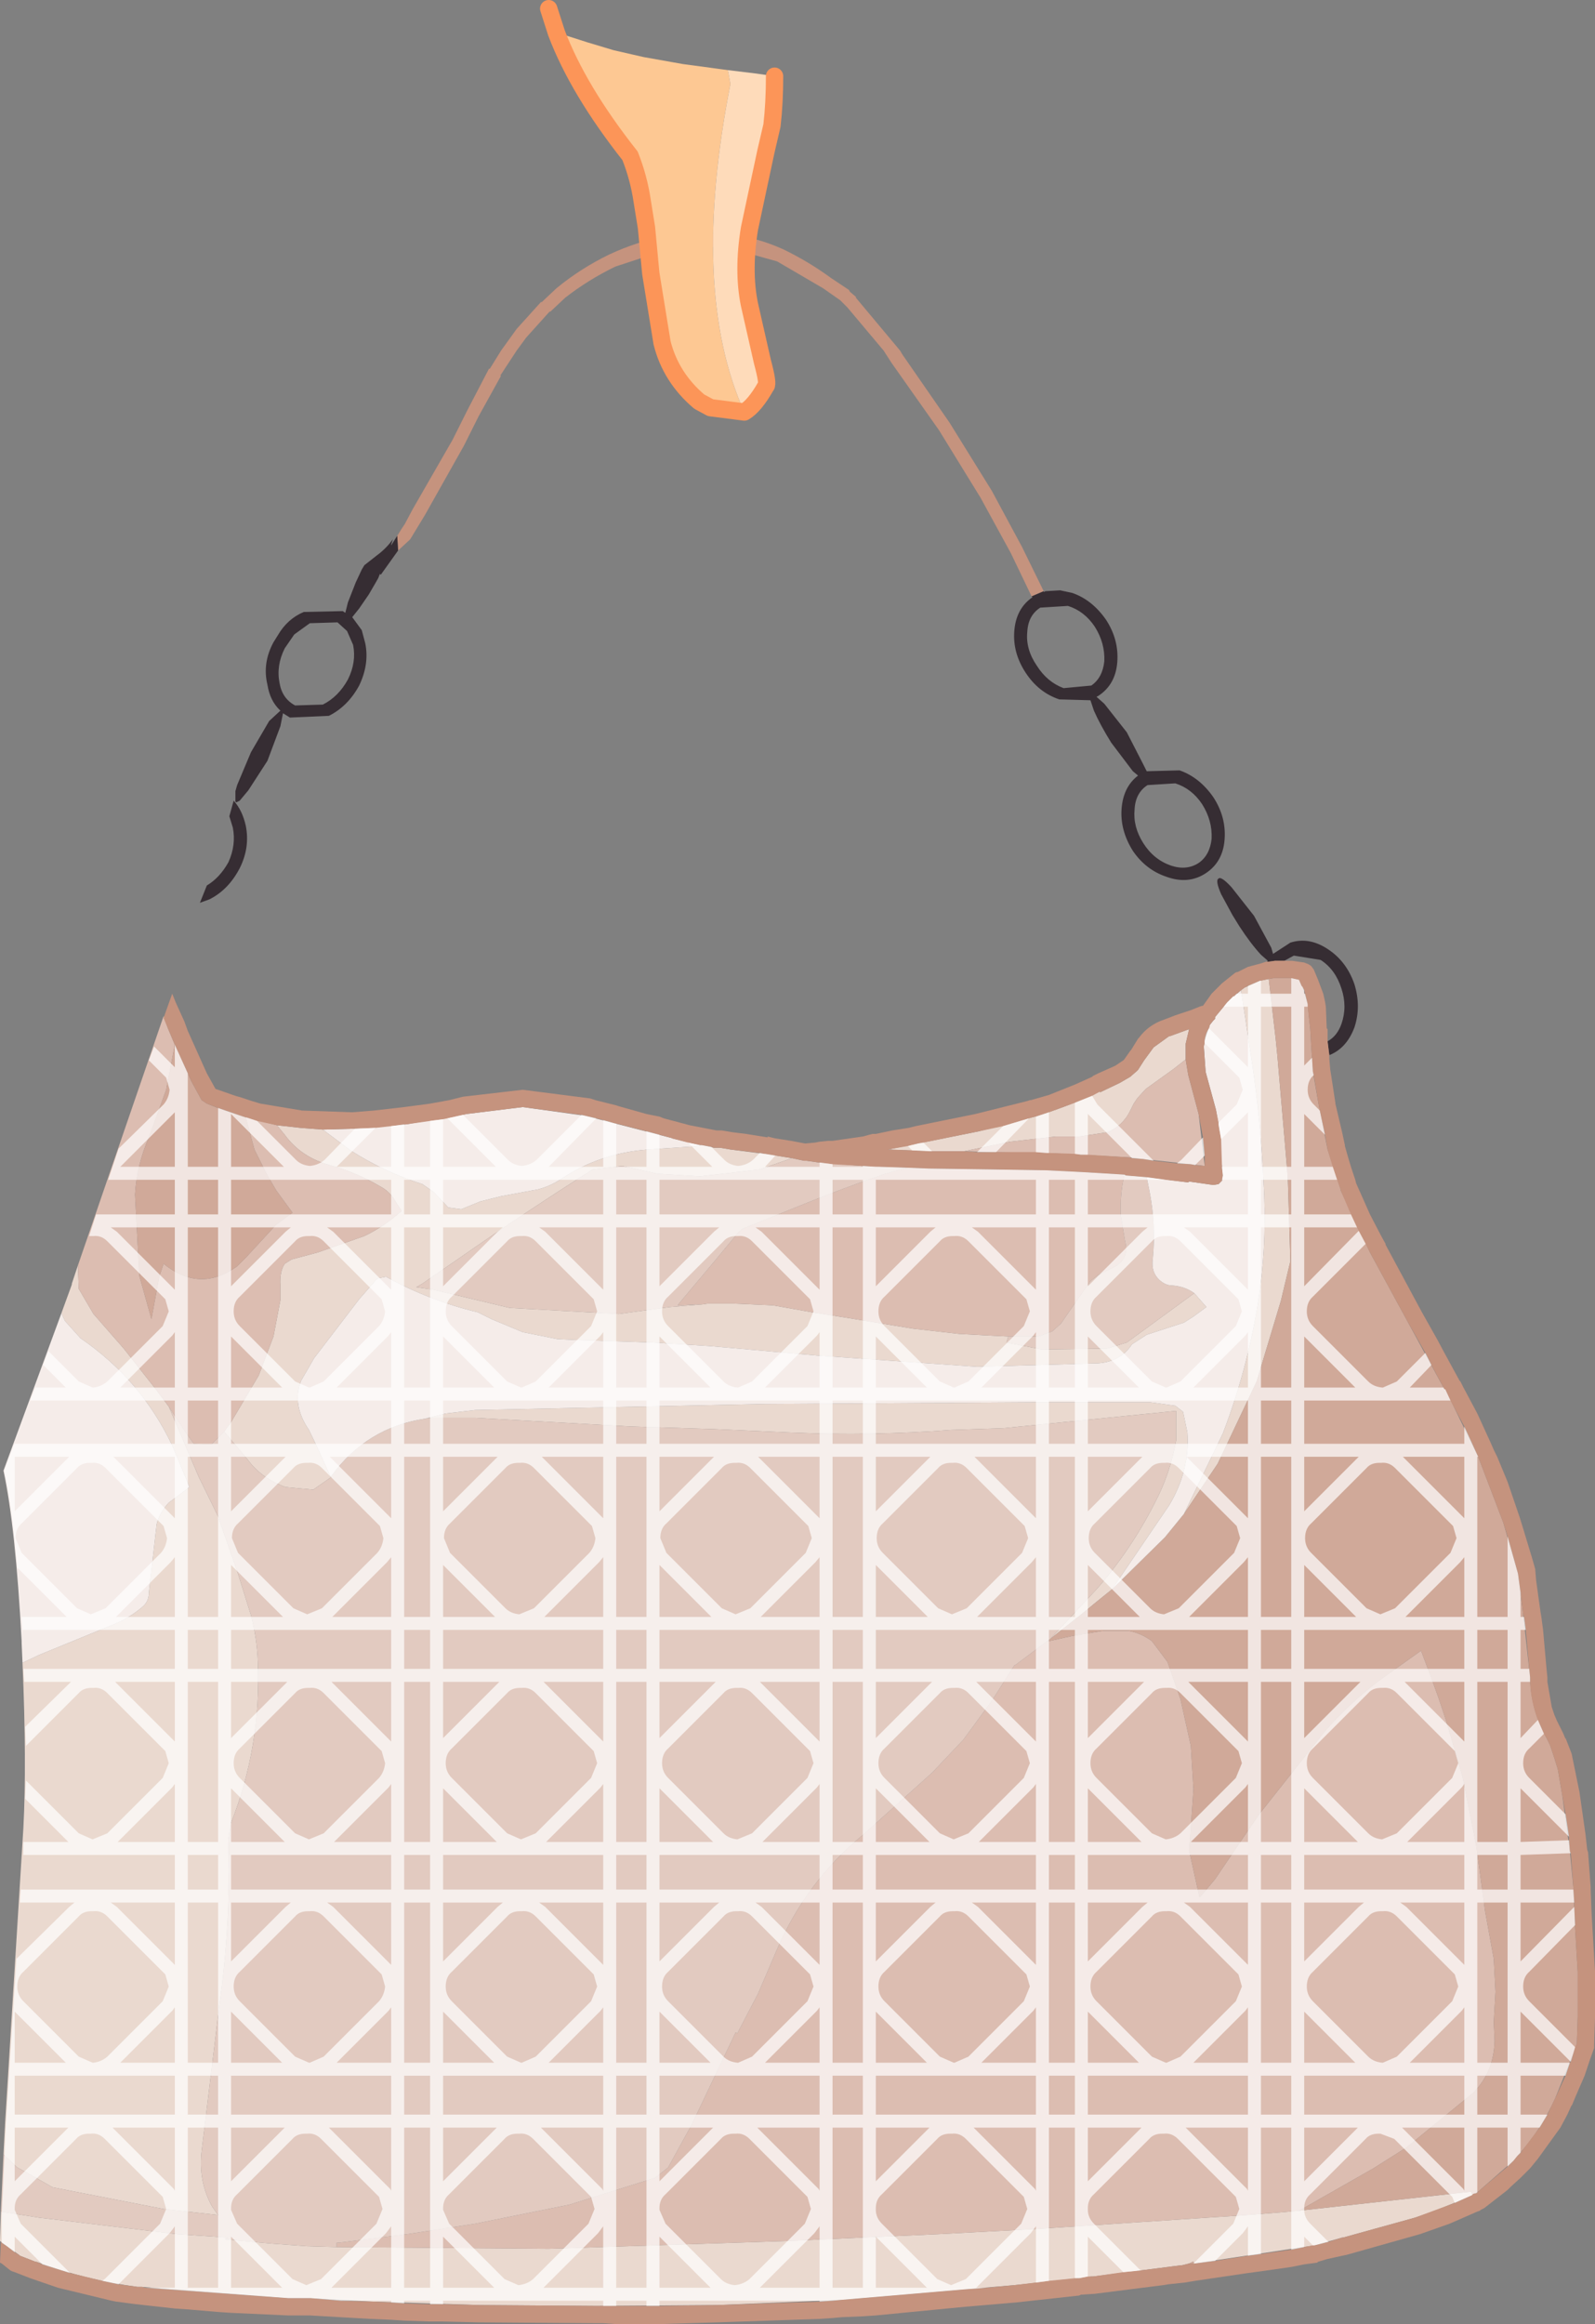
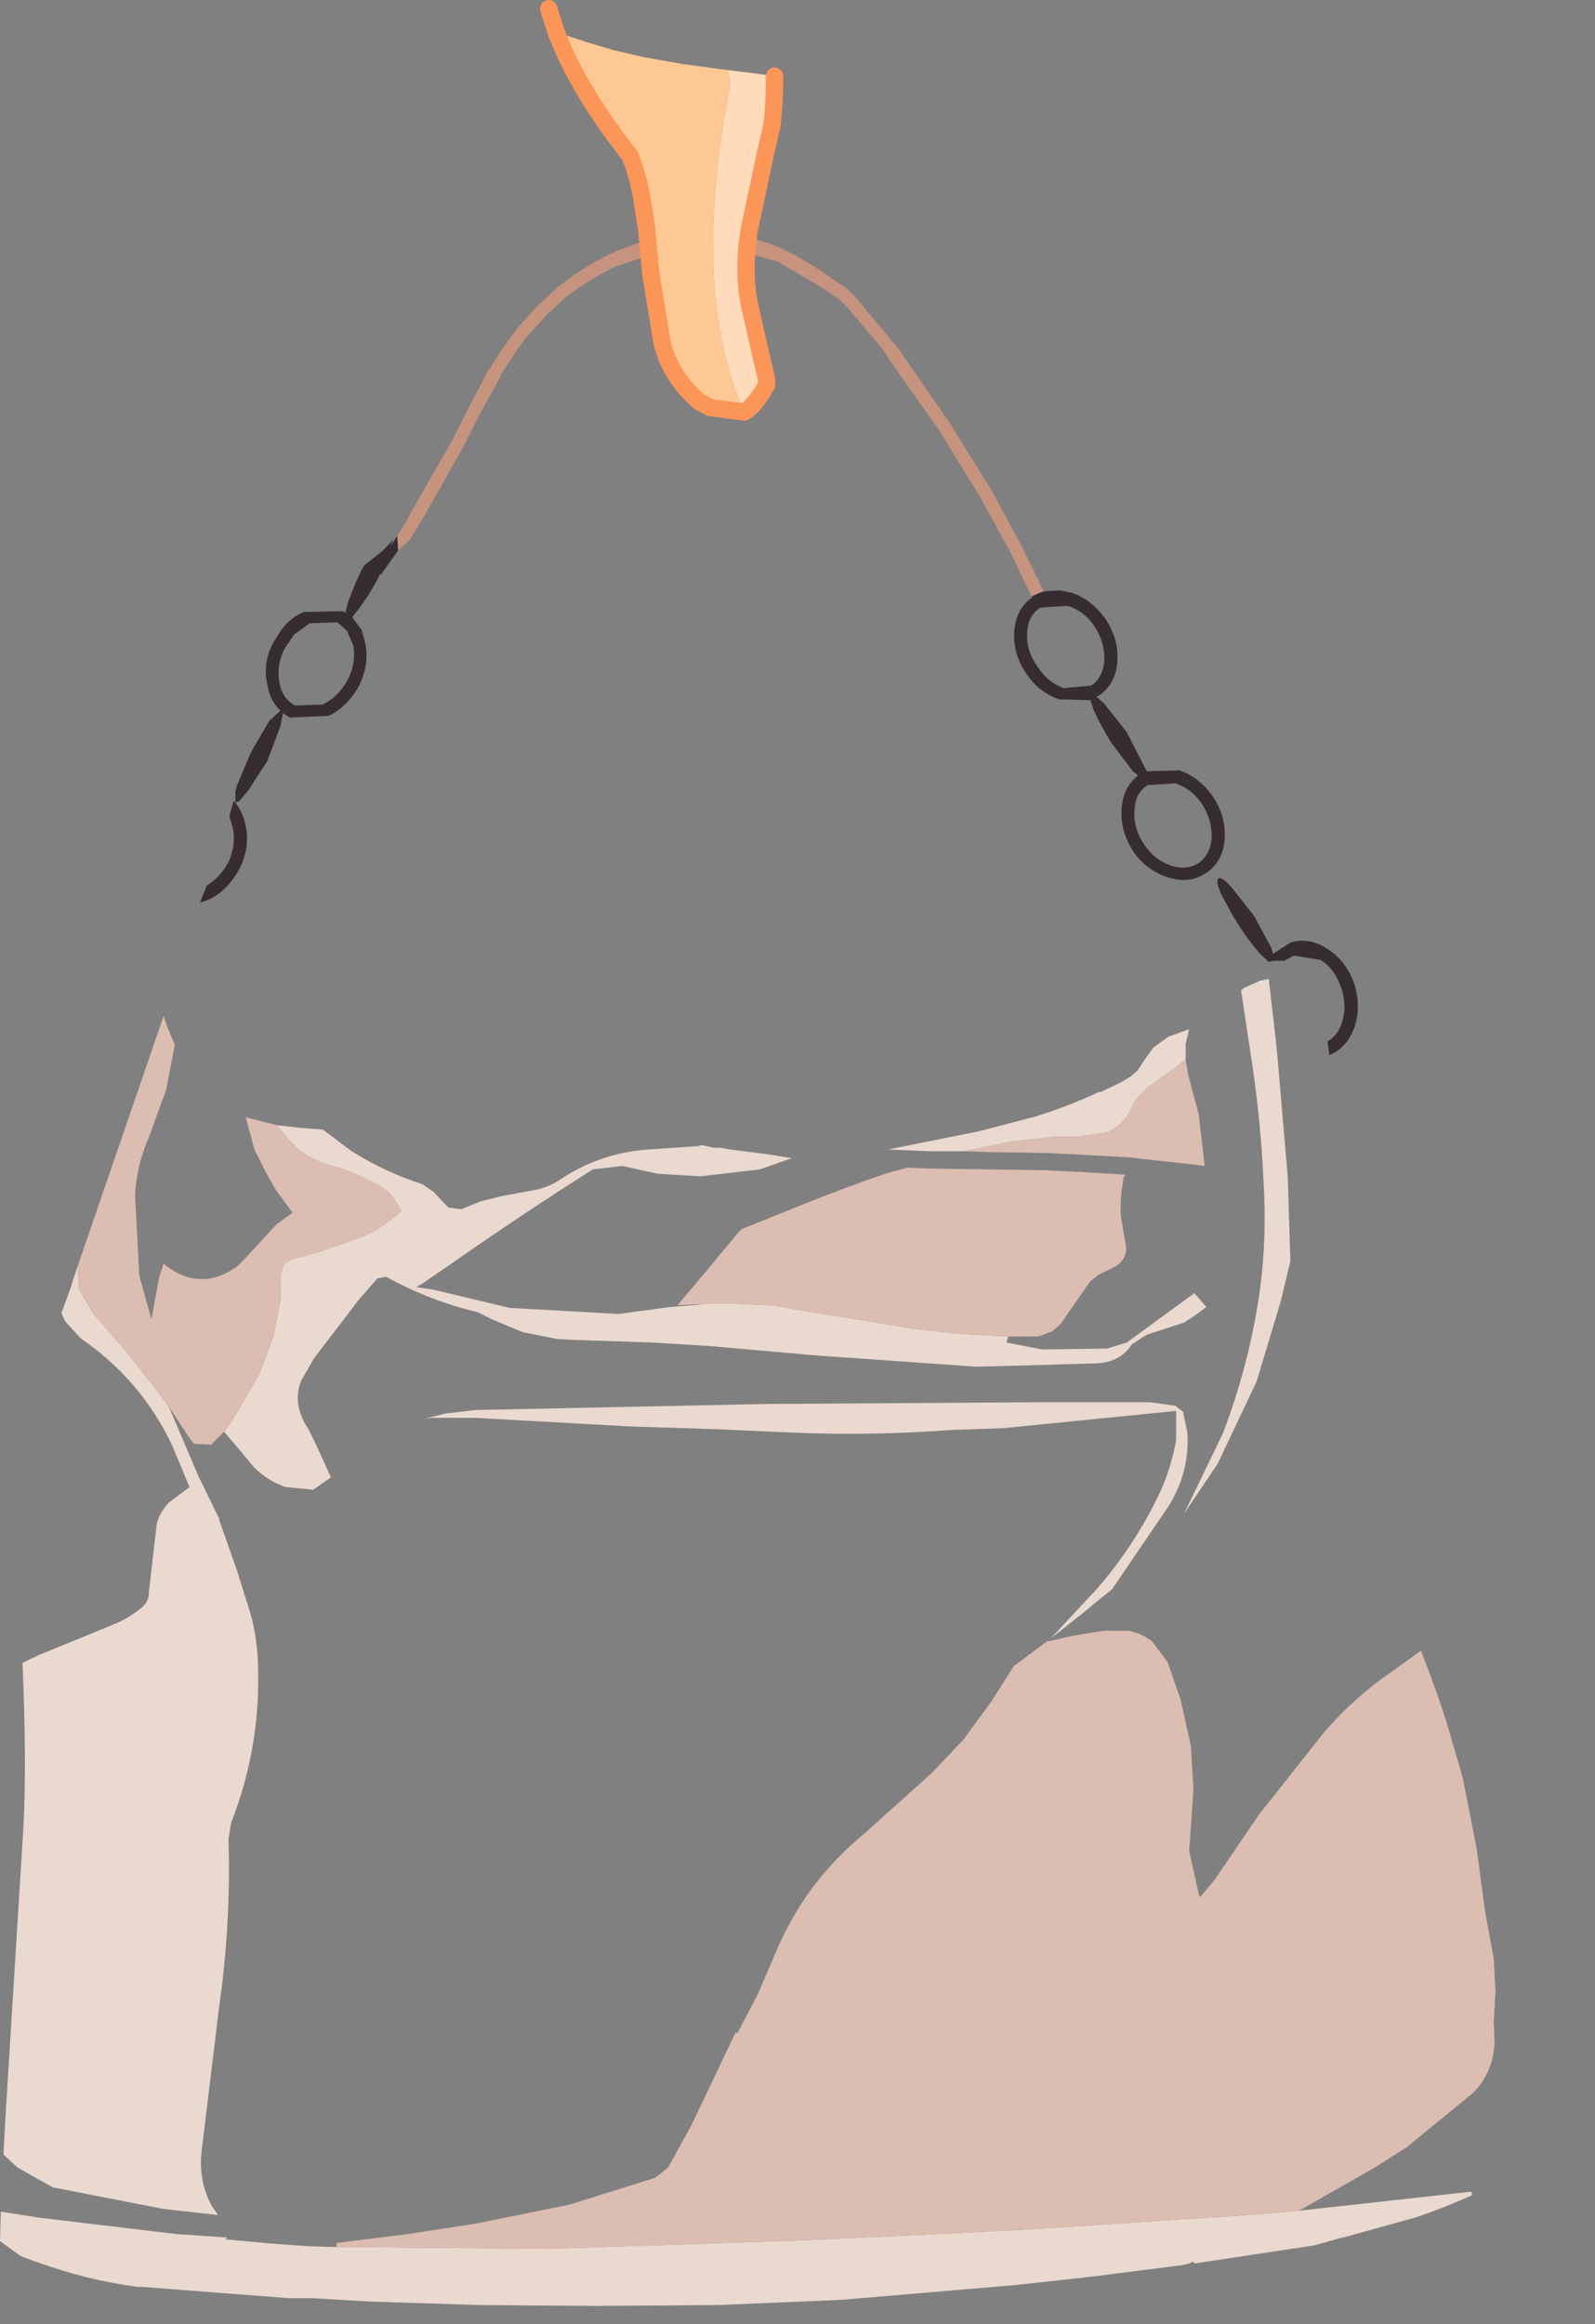
<svg xmlns="http://www.w3.org/2000/svg" height="134.25px" width="92.15px">
  <rect width="100%" height="100%" fill="#808080" stroke="none" />
  <g transform="matrix(1.0, 0.0, 0.0, 1.0, 46.05, 67.35)">
    <path d="M39.0 59.45 Q37.35 60.2 35.7 60.75 L31.55 61.9 31.5 61.9 29.9 62.35 22.95 63.4 22.9 63.3 22.85 63.3 22.65 63.4 22.25 63.5 22.2 63.5 17.1 64.15 17.0 64.15 16.3 64.25 16.25 64.25 16.2 64.25 12.55 64.65 9.6 64.9 2.55 65.5 -4.6 65.8 -11.6 65.85 -18.35 65.8 -24.6 65.6 -28.1 65.4 -29.4 65.4 -37.85 64.75 -38.1 64.75 Q-41.1 64.35 -43.95 63.3 L-44.0 63.3 -44.9 62.95 -44.95 62.9 -45.65 62.4 -46.05 62.1 -46.0 60.4 -43.8 60.75 -35.85 61.7 -32.9 61.9 -33.05 62.0 -30.35 62.25 -28.3 62.4 -26.6 62.45 -14.35 62.55 -0.6 62.1 8.25 61.7 13.9 61.4 26.0 60.6 27.9 60.45 29.0 60.35 38.95 59.25 39.0 59.45 M-45.85 57.1 L-45.75 55.2 -44.7 38.25 Q-44.5 34.5 -44.75 28.7 L-43.8 28.25 -39.65 26.55 Q-38.6 26.15 -37.8 25.45 -37.45 25.15 -37.45 24.65 L-37.0 20.7 Q-36.85 20.05 -36.3 19.45 L-35.1 18.55 -36.1 16.15 Q-37.9 12.35 -41.4 9.95 L-42.3 8.95 -42.5 8.5 -41.9 6.85 -41.9 6.8 -41.55 5.75 -41.5 7.1 -40.65 8.55 -38.9 10.55 -37.05 12.9 -36.3 13.9 -34.55 18.0 -34.45 18.2 -34.4 18.3 -33.45 20.25 -33.35 20.4 -33.4 20.4 -32.35 23.4 -31.55 25.95 Q-31.2 27.3 -31.15 28.65 -30.95 33.5 -32.7 37.95 L-32.85 38.9 Q-32.7 43.8 -33.4 48.65 L-34.4 56.9 Q-34.6 58.65 -33.8 60.1 L-33.45 60.6 -36.6 60.25 -43.0 59.0 -45.05 57.85 -45.85 57.1 M-30.05 -2.35 L-28.7 -2.2 -27.4 -2.1 -25.8 -0.9 Q-23.85 0.35 -21.65 1.05 L-21.0 1.5 -20.15 2.4 -19.4 2.5 -18.3 2.05 -17.1 1.75 -14.95 1.35 Q-14.2 1.15 -13.55 0.7 -11.35 -0.75 -8.6 -0.95 L-5.65 -1.15 -5.6 -1.2 -5.5 -1.2 -4.8 -1.05 -4.7 -1.05 -4.55 -1.05 -4.45 -1.05 -3.85 -0.95 -1.9 -0.7 -1.85 -0.7 -0.3 -0.45 -2.15 0.2 -5.6 0.6 -8.05 0.45 -10.1 0.0 -11.8 0.2 Q-15.75 2.7 -19.55 5.35 L-21.65 6.8 -22.0 7.0 -21.0 7.15 -16.6 8.2 -10.3 8.55 -7.35 8.15 -5.5 8.0 -5.15 7.95 -3.65 7.95 -1.4 8.05 0.85 8.45 3.05 8.8 6.7 9.4 9.35 9.7 11.2 9.8 12.2 9.85 12.1 10.2 14.15 10.6 17.9 10.55 19.05 10.2 22.95 7.35 23.65 8.15 22.9 8.7 22.35 9.05 20.2 9.75 19.35 10.3 Q18.7 11.3 17.4 11.4 L10.4 11.6 1.15 10.95 -5.1 10.4 -8.35 10.2 -12.85 10.05 -13.85 10.0 -15.85 9.6 -17.65 8.85 -18.45 8.45 Q-21.2 7.8 -23.75 6.4 L-24.25 6.5 -25.3 7.7 -27.9 11.1 -28.65 12.4 Q-29.2 13.8 -28.2 15.25 L-27.65 16.4 -26.95 17.95 -26.9 17.9 -26.95 18.0 -27.95 18.7 -29.55 18.55 Q-30.95 18.05 -31.75 16.95 L-33.1 15.35 -32.7 14.8 -31.1 12.1 -30.25 9.85 -29.85 7.75 -29.85 6.9 Q-29.9 6.1 -29.6 5.65 L-29.2 5.4 -27.7 5.0 -25.0 4.05 Q-23.85 3.5 -22.85 2.6 L-23.2 2.05 Q-23.5 1.5 -24.05 1.2 -25.5 0.35 -27.0 -0.05 -28.65 -0.5 -29.6 -1.8 L-30.05 -2.35 M18.9 0.5 L19.0 0.55 18.9 0.55 18.9 0.5 M25.65 -10.15 L25.85 -10.3 26.75 -10.7 27.25 -10.8 27.65 -7.35 27.75 -6.35 28.35 0.65 28.5 5.5 27.95 7.8 26.55 12.45 24.3 17.2 22.35 20.1 24.6 15.45 Q26.15 11.4 26.75 7.1 27.15 4.05 26.95 0.9 26.8 -2.45 26.3 -5.85 L25.65 -10.15 M18.2 24.45 L17.15 25.3 16.55 25.8 14.65 27.3 17.35 24.4 Q19.3 22.15 20.65 19.5 21.55 17.8 21.9 15.85 L21.9 14.15 21.4 14.2 11.9 15.15 8.9 15.25 Q4.3 15.6 -0.35 15.4 L-4.85 15.2 -9.6 15.05 -18.6 14.55 -20.1 14.55 -21.1 14.55 -21.5 14.6 -20.3 14.3 -18.6 14.1 -1.85 13.75 13.9 13.65 20.4 13.65 21.85 13.85 22.3 14.2 22.55 15.4 Q22.7 17.6 21.5 19.6 L18.2 24.45 M9.65 -0.85 L7.65 -0.85 5.25 -0.95 7.0 -1.3 10.5 -2.0 13.75 -2.85 Q15.7 -3.45 17.5 -4.3 L17.5 -4.25 18.65 -4.8 19.25 -5.15 19.65 -5.5 19.7 -5.55 20.05 -6.1 20.6 -6.85 21.5 -7.5 21.55 -7.5 22.65 -7.9 22.45 -7.05 22.45 -7.0 22.45 -6.15 21.75 -5.6 20.15 -4.45 19.65 -3.9 19.45 -3.6 19.25 -3.2 Q18.85 -2.35 17.95 -1.95 L16.3 -1.7 14.95 -1.7 12.3 -1.4 9.65 -0.85" fill="#ead9cf" fill-rule="evenodd" stroke="none" />
    <path d="M13.55 -32.9 L12.35 -35.4 10.6 -38.6 8.2 -42.5 5.45 -46.4 5.0 -47.1 2.9 -49.6 2.5 -50.0 1.5 -50.7 -1.15 -52.25 -4.2 -53.1 -7.3 -53.0 -10.5 -51.95 Q-12.05 -51.2 -13.4 -50.15 L-14.25 -49.35 -14.3 -49.35 -15.65 -47.85 -16.2 -47.1 -17.15 -45.65 -17.1 -45.65 -18.4 -43.3 -19.25 -41.6 -21.5 -37.6 -22.35 -36.2 -22.4 -36.15 -23.05 -35.55 -23.1 -36.4 -22.85 -36.8 -22.65 -37.1 -22.6 -37.2 -22.2 -37.95 -19.9 -41.95 -19.05 -43.65 -17.8 -46.05 -17.75 -46.05 -17.1 -47.1 -16.2 -48.35 -14.8 -49.9 -14.75 -49.9 -13.9 -50.7 Q-12.5 -51.85 -10.85 -52.65 -9.25 -53.4 -7.45 -53.75 L-4.05 -53.85 Q-2.35 -53.65 -0.8 -52.95 0.65 -52.25 1.95 -51.3 L3.0 -50.6 3.05 -50.5 3.4 -50.2 3.4 -50.15 5.95 -47.1 6.1 -46.85 8.8 -42.95 11.25 -39.0 13.0 -35.75 14.25 -33.2 13.55 -32.9" fill="#c5937e" fill-rule="evenodd" stroke="none" />
    <path d="M-41.55 5.75 L-36.6 -8.65 -36.35 -7.95 -35.95 -7.0 -36.45 -4.4 -37.45 -1.65 Q-38.15 -0.05 -38.25 1.65 L-38.0 6.35 -37.3 8.85 -36.85 6.4 -36.6 5.65 Q-34.5 7.35 -32.35 5.8 L-31.85 5.3 -30.1 3.4 -29.15 2.7 -30.1 1.4 -30.65 0.45 -31.35 -0.95 -31.85 -2.8 -31.8 -2.8 -30.05 -2.35 -29.6 -1.8 Q-28.65 -0.5 -27.0 -0.05 -25.5 0.35 -24.05 1.2 -23.5 1.5 -23.2 2.05 L-22.85 2.6 Q-23.85 3.5 -25.0 4.05 L-27.7 5.0 -29.2 5.4 -29.6 5.65 Q-29.9 6.1 -29.85 6.9 L-29.85 7.75 -30.25 9.85 -31.1 12.1 -32.7 14.8 -33.1 15.35 -33.85 16.1 -34.85 16.05 -35.25 15.5 -36.3 13.9 -37.05 12.9 -38.9 10.55 -40.65 8.55 -41.5 7.1 -41.55 5.75 M6.35 0.1 L7.6 0.15 11.15 0.2 14.35 0.25 16.4 0.35 18.9 0.5 18.9 0.55 Q18.65 1.7 18.7 2.85 L18.95 4.35 Q19.2 5.3 18.4 5.8 L17.4 6.3 16.95 6.65 15.8 8.3 15.25 9.1 14.75 9.55 13.95 9.85 12.2 9.85 11.2 9.8 9.35 9.7 6.7 9.4 3.05 8.8 0.85 8.45 -1.4 8.05 -3.65 7.95 -5.15 7.95 -5.5 8.0 -5.9 8.0 -6.9 8.05 -6.7 7.8 -4.85 5.6 -3.4 3.85 -3.2 3.65 0.4 2.2 Q2.75 1.25 5.1 0.45 L6.35 0.1 M14.45 27.45 L14.55 27.45 15.9 27.15 17.7 26.85 19.15 26.85 Q19.9 27.0 20.5 27.45 L21.4 28.65 22.15 30.8 22.75 33.5 22.9 36.0 22.7 38.95 22.65 39.55 23.25 42.25 23.4 42.1 24.15 41.2 25.2 39.65 26.7 37.45 30.5 32.65 Q31.9 31.05 33.6 29.75 L35.7 28.25 36.05 28.0 36.65 29.6 37.05 30.7 37.5 32.05 38.45 35.3 39.25 39.35 39.75 43.05 40.25 45.8 40.35 47.7 40.25 49.45 40.3 50.55 Q40.25 52.35 39.05 53.55 L35.2 56.7 33.3 57.9 29.0 60.35 27.9 60.45 26.0 60.6 13.9 61.4 8.25 61.7 -0.6 62.1 -14.35 62.55 -26.6 62.45 -26.6 62.2 -26.5 62.2 -22.5 61.7 -18.6 61.1 -13.15 60.0 -8.2 58.45 -7.45 57.85 -6.1 55.4 -3.55 50.05 -3.45 50.1 -2.25 47.8 -1.2 45.35 Q0.5 41.35 3.85 38.6 L7.8 35.05 9.6 33.15 11.25 30.9 12.55 28.85 12.65 28.8 14.45 27.45 M22.45 -6.15 L22.6 -5.25 23.2 -3.0 23.55 0.0 22.75 -0.1 20.0 -0.4 19.15 -0.5 19.1 -0.5 16.4 -0.65 14.4 -0.75 11.15 -0.8 9.65 -0.85 12.3 -1.4 14.95 -1.7 16.3 -1.7 17.95 -1.95 Q18.85 -2.35 19.25 -3.2 L19.45 -3.6 19.65 -3.9 20.15 -4.45 21.75 -5.6 22.45 -6.15" fill="#dcbdb1" fill-rule="evenodd" stroke="none" />
-     <path d="M27.25 -10.8 L27.55 -10.85 28.55 -10.85 29.0 -10.75 29.15 -10.4 29.2 -10.35 29.5 -9.35 29.5 -9.3 29.65 -7.9 29.7 -7.0 29.75 -6.25 29.8 -5.45 30.15 -3.45 30.65 -0.95 31.4 1.35 31.4 1.4 33.1 5.0 35.25 8.95 37.4 12.9 37.45 12.9 39.35 16.8 40.8 20.6 41.65 23.55 41.95 25.9 42.35 29.55 42.35 29.6 Q42.4 31.45 43.3 33.05 L43.4 33.25 43.5 33.45 43.75 34.2 43.95 34.85 44.2 36.3 44.65 39.6 44.85 41.7 44.95 44.05 45.1 46.55 45.1 49.15 45.05 50.7 44.85 51.25 43.8 53.85 Q42.95 55.75 41.6 57.2 L41.4 57.45 39.4 59.2 39.2 59.35 Q39.05 59.35 39.0 59.45 L38.95 59.25 29.0 60.35 33.3 57.9 35.2 56.7 39.05 53.55 Q40.25 52.35 40.3 50.55 L40.25 49.45 40.35 47.7 40.25 45.8 39.75 43.05 39.25 39.35 38.45 35.3 37.5 32.05 37.05 30.7 36.65 29.6 36.05 28.0 35.7 28.25 33.6 29.75 Q31.9 31.05 30.5 32.65 L26.7 37.45 25.2 39.65 24.15 41.2 23.4 42.1 23.25 42.25 22.65 39.55 22.7 38.95 22.9 36.0 22.75 33.5 22.15 30.8 21.4 28.65 20.5 27.45 Q19.9 27.0 19.15 26.85 L17.7 26.85 15.9 27.15 14.55 27.45 14.45 27.45 14.65 27.3 16.55 25.8 17.15 25.3 18.2 24.45 21.25 21.45 22.35 20.1 24.3 17.2 26.55 12.45 27.95 7.8 28.5 5.5 28.35 0.65 27.75 -6.35 27.65 -7.35 27.25 -10.8 M29.9 62.35 L29.8 62.4 29.9 62.35 M22.95 63.4 L22.9 63.4 22.65 63.4 22.85 63.3 22.9 63.3 22.95 63.4 M-35.95 -7.0 L-35.0 -4.9 -34.4 -3.8 -34.1 -3.6 Q-33.0 -3.15 -31.85 -2.8 L-31.35 -0.95 -30.65 0.45 -30.1 1.4 -29.15 2.7 -30.1 3.4 -31.85 5.3 -32.35 5.8 Q-34.5 7.35 -36.6 5.65 L-36.85 6.4 -37.3 8.85 -38.0 6.35 -38.25 1.65 Q-38.15 -0.05 -37.45 -1.65 L-36.45 -4.4 -35.95 -7.0" fill="#d0a999" fill-rule="evenodd" stroke="none" />
    <path d="M32.2 -8.0 Q31.75 -6.8 30.75 -6.4 L30.65 -7.2 Q31.2 -7.5 31.45 -8.2 31.8 -9.2 31.45 -10.25 31.1 -11.35 30.25 -11.9 L28.7 -12.15 28.15 -11.85 27.6 -11.85 27.25 -11.8 27.15 -11.8 27.2 -11.85 26.8 -12.2 Q26.2 -12.85 25.55 -13.85 L25.15 -14.5 24.5 -15.7 Q24.15 -16.5 24.35 -16.6 24.5 -16.75 25.1 -16.1 L26.4 -14.45 27.4 -12.6 27.5 -12.25 28.5 -12.9 Q29.6 -13.25 30.7 -12.5 31.75 -11.8 32.2 -10.5 32.6 -9.2 32.2 -8.0 M13.55 -32.9 L14.25 -33.2 14.25 -33.15 14.35 -33.2 15.2 -33.25 15.9 -33.1 Q17.05 -32.7 17.85 -31.55 18.6 -30.4 18.5 -29.1 18.4 -27.8 17.4 -27.15 L17.3 -27.1 17.75 -26.7 19.05 -25.05 20.0 -23.2 20.2 -22.8 22.1 -22.85 Q23.25 -22.45 24.05 -21.3 24.8 -20.15 24.7 -18.85 24.6 -17.55 23.6 -16.9 22.6 -16.25 21.35 -16.7 20.15 -17.1 19.4 -18.2 18.65 -19.4 18.75 -20.65 18.85 -21.9 19.7 -22.55 L19.4 -22.8 18.15 -24.45 Q17.5 -25.5 17.15 -26.3 L16.95 -26.9 15.15 -26.95 Q13.95 -27.35 13.2 -28.5 12.45 -29.65 12.55 -30.9 12.65 -32.2 13.6 -32.85 L13.55 -32.9 M-23.1 -36.4 L-23.05 -35.55 -24.05 -34.15 -24.1 -34.2 -24.2 -33.95 -24.4 -33.6 -24.75 -33.0 -25.3 -32.2 -25.7 -31.7 -25.15 -30.95 -24.95 -30.2 Q-24.7 -29.0 -25.3 -27.75 -25.95 -26.55 -27.05 -26.0 L-29.3 -25.9 -29.7 -26.15 -29.85 -25.4 -30.6 -23.4 -31.7 -21.7 -32.2 -21.1 -32.4 -21.0 -32.45 -21.05 -32.45 -21.65 -32.35 -22.0 -31.55 -23.9 -30.5 -25.7 -29.85 -26.3 Q-30.45 -26.85 -30.6 -27.8 -30.9 -29.05 -30.25 -30.25 L-30.0 -30.65 Q-29.45 -31.6 -28.5 -32.0 L-26.25 -32.05 -26.1 -31.95 -25.95 -32.55 -25.5 -33.7 -25.15 -34.45 -25.0 -34.7 -24.3 -35.25 Q-23.75 -35.65 -23.35 -36.2 L-23.45 -35.9 -23.45 -35.85 -23.1 -36.4 M-29.6 -29.9 Q-30.1 -28.9 -29.9 -27.9 -29.75 -27.0 -29.0 -26.6 L-27.4 -26.65 Q-26.5 -27.1 -25.95 -28.1 -25.45 -29.1 -25.65 -30.1 L-26.0 -30.9 -26.55 -31.4 -28.15 -31.35 -29.05 -30.7 -29.6 -29.9 M21.85 -22.1 L20.25 -22.0 Q19.55 -21.55 19.5 -20.6 19.4 -19.6 20.0 -18.65 20.6 -17.7 21.6 -17.35 22.5 -17.05 23.2 -17.5 23.85 -17.95 23.95 -18.9 24.0 -19.95 23.4 -20.9 22.8 -21.8 21.85 -22.1 M17.75 -29.15 Q17.8 -30.2 17.2 -31.15 16.6 -32.05 15.65 -32.35 L14.05 -32.25 Q13.35 -31.8 13.3 -30.85 13.2 -29.85 13.85 -28.9 14.45 -27.95 15.4 -27.6 L17.0 -27.75 Q17.65 -28.2 17.75 -29.15 M-32.6 -19.55 L-32.8 -20.2 -32.55 -21.1 Q-32.05 -20.55 -31.85 -19.65 -31.6 -18.4 -32.2 -17.2 -32.85 -15.95 -33.95 -15.4 L-34.5 -15.2 -34.1 -16.2 Q-33.35 -16.65 -32.85 -17.55 -32.4 -18.55 -32.6 -19.55" fill="#362d33" fill-rule="evenodd" stroke="none" />
-     <path d="M-46.0 60.4 L-45.85 57.1 -45.05 57.85 -43.0 59.0 -36.6 60.25 -33.45 60.6 -33.8 60.1 Q-34.6 58.65 -34.4 56.9 L-33.4 48.65 Q-32.7 43.8 -32.85 38.9 L-32.7 37.95 Q-30.95 33.5 -31.15 28.65 -31.2 27.3 -31.55 25.95 L-32.35 23.4 -33.4 20.4 -33.35 20.4 -33.45 20.25 -34.4 18.3 -34.45 18.2 -34.55 18.0 -36.3 13.9 -35.25 15.5 -34.85 16.05 -33.85 16.1 -33.1 15.35 -31.75 16.95 Q-30.95 18.05 -29.55 18.55 L-27.95 18.7 -26.95 18.0 -26.9 17.9 Q-24.85 15.1 -21.5 14.6 L-21.1 14.55 -20.1 14.55 -18.6 14.55 -9.6 15.05 -4.85 15.2 -0.35 15.4 Q4.3 15.6 8.9 15.25 L11.9 15.15 21.4 14.2 21.9 14.15 21.9 15.85 Q21.55 17.8 20.65 19.5 19.3 22.15 17.35 24.4 L14.65 27.3 14.45 27.45 12.65 28.8 12.55 28.85 11.25 30.9 9.6 33.15 7.8 35.05 3.85 38.6 Q0.5 41.35 -1.2 45.35 L-2.25 47.8 -3.45 50.1 -3.55 50.05 -6.1 55.4 -7.45 57.85 -8.2 58.45 -13.15 60.0 -18.6 61.1 -22.5 61.7 -26.5 62.2 -26.6 62.2 -26.6 62.45 -28.3 62.4 -30.35 62.25 -33.05 62.0 -32.9 61.9 -35.85 61.7 -43.8 60.75 -46.0 60.4 M-0.3 -0.45 L0.4 -0.3 0.45 -0.3 0.55 -0.3 1.25 -0.2 3.75 0.0 6.35 0.1 5.1 0.45 Q2.75 1.25 0.4 2.2 L-3.2 3.65 -3.4 3.85 -4.85 5.6 -6.7 7.8 -6.9 8.05 -5.9 8.0 -5.5 8.0 -7.35 8.15 -10.3 8.55 -16.6 8.2 -21.0 7.15 -22.0 7.0 -21.65 6.8 -19.55 5.35 Q-15.75 2.7 -11.8 0.2 L-10.1 0.0 -8.05 0.45 -5.6 0.6 -2.15 0.2 -0.3 -0.45 M19.0 0.55 L20.2 0.65 20.35 1.4 Q20.75 3.4 20.55 5.4 20.45 6.15 20.95 6.6 21.3 6.9 21.65 6.9 22.4 6.95 22.95 7.35 L19.05 10.2 17.9 10.55 14.15 10.6 12.1 10.2 12.2 9.85 13.95 9.85 14.75 9.55 15.25 9.1 15.8 8.3 16.95 6.65 17.4 6.3 18.4 5.8 Q19.2 5.3 18.95 4.35 L18.7 2.85 Q18.65 1.7 18.9 0.55 L19.0 0.55" fill="#e2cac0" fill-rule="evenodd" stroke="none" />
-     <path d="M-44.75 28.7 L-44.8 27.55 -44.8 27.45 Q-45.15 20.85 -45.85 17.6 L-42.5 8.5 -42.3 8.95 -41.4 9.95 Q-37.9 12.35 -36.1 16.15 L-35.1 18.55 -36.3 19.45 Q-36.85 20.05 -37.0 20.7 L-37.45 24.65 Q-37.45 25.15 -37.8 25.45 -38.6 26.15 -39.65 26.55 L-43.8 28.25 -44.75 28.7 M-27.4 -2.1 L-25.6 -2.15 -22.6 -2.4 -19.1 -3.0 -15.85 -3.4 -12.25 -2.9 -10.5 -2.45 -7.2 -1.6 -7.25 -1.6 -5.6 -1.2 -5.65 -1.15 -8.6 -0.95 Q-11.35 -0.75 -13.55 0.7 -14.2 1.15 -14.95 1.35 L-17.1 1.75 -18.3 2.05 -19.4 2.5 -20.15 2.4 -21.0 1.5 -21.65 1.05 Q-23.85 0.35 -25.8 -0.9 L-27.4 -2.1 M20.2 0.65 L22.6 0.95 22.65 0.9 23.35 1.0 24.05 1.1 24.35 1.05 24.55 0.85 24.6 0.55 24.55 0.1 24.55 0.05 24.35 -2.4 24.2 -3.25 23.6 -5.45 23.6 -5.5 23.5 -6.9 23.55 -7.25 23.85 -8.15 24.05 -8.4 24.1 -8.45 24.15 -8.5 24.15 -8.55 24.15 -8.6 24.85 -9.45 25.2 -9.8 25.25 -9.8 25.65 -10.15 26.3 -5.85 Q26.8 -2.45 26.95 0.9 27.15 4.05 26.75 7.1 26.15 11.4 24.6 15.45 L22.35 20.1 21.25 21.45 18.2 24.45 21.5 19.6 Q22.7 17.6 22.55 15.4 L22.3 14.2 21.85 13.85 20.4 13.65 13.9 13.65 -1.85 13.75 -18.6 14.1 -20.3 14.3 -21.5 14.6 Q-24.85 15.1 -26.9 17.9 L-26.95 17.95 -27.65 16.4 -28.2 15.25 Q-29.2 13.8 -28.65 12.4 L-27.9 11.1 -25.3 7.7 -24.25 6.5 -23.75 6.4 Q-21.2 7.8 -18.45 8.45 L-17.65 8.85 -15.85 9.6 -13.85 10.0 -12.85 10.05 -8.35 10.2 -5.1 10.4 1.15 10.95 10.4 11.6 17.4 11.4 Q18.7 11.3 19.35 10.3 L20.2 9.75 22.35 9.05 22.9 8.7 23.65 8.15 22.95 7.35 Q22.4 6.95 21.65 6.9 21.3 6.9 20.95 6.6 20.45 6.15 20.55 5.4 20.75 3.4 20.35 1.4 L20.2 0.65" fill="#f5ece9" fill-rule="evenodd" stroke="none" />
-     <path d="M-35.95 -7.0 L-36.35 -7.95 -36.6 -8.55 -36.1 -9.95 -35.9 -9.45 -35.4 -8.35 -35.2 -7.8 -34.1 -5.35 -33.6 -4.45 -33.45 -4.4 -32.45 -4.05 -32.1 -3.95 -31.5 -3.75 -31.0 -3.6 -28.6 -3.2 -25.7 -3.1 -24.45 -3.2 -22.7 -3.4 -21.2 -3.6 -20.1 -3.8 -19.3 -4.0 -15.85 -4.4 -11.95 -3.9 -11.65 -3.8 -10.45 -3.5 -10.3 -3.45 -8.7 -3.0 -7.95 -2.85 -7.7 -2.75 -6.95 -2.55 -6.2 -2.35 -4.65 -2.05 -4.35 -2.05 -3.75 -1.95 -2.95 -1.85 -1.7 -1.65 -1.7 -1.7 -1.3 -1.6 -0.35 -1.45 0.45 -1.3 0.5 -1.3 1.05 -1.35 1.3 -1.4 1.8 -1.45 2.05 -1.45 3.8 -1.7 4.35 -1.85 4.4 -1.85 4.55 -1.85 5.5 -2.05 6.45 -2.2 6.85 -2.3 10.3 -3.0 13.3 -3.75 13.45 -3.8 13.5 -3.8 14.55 -4.1 16.05 -4.7 17.05 -5.15 17.1 -5.2 17.4 -5.35 18.3 -5.75 18.4 -5.8 18.55 -5.9 18.7 -6.0 18.85 -6.1 18.9 -6.15 19.25 -6.65 19.3 -6.7 19.7 -7.35 19.75 -7.4 Q20.3 -8.15 21.2 -8.45 L21.85 -8.7 22.75 -9.0 23.25 -9.2 23.4 -9.25 23.45 -9.25 23.95 -9.95 24.55 -10.55 25.3 -11.15 25.4 -11.2 25.45 -11.2 26.05 -11.5 26.8 -11.7 27.1 -11.8 27.15 -11.8 27.25 -11.8 27.6 -11.85 28.15 -11.85 28.55 -11.85 28.6 -11.85 29.3 -11.75 29.55 -11.65 29.7 -11.55 29.85 -11.35 30.1 -10.75 30.4 -9.95 30.5 -9.5 30.55 -9.2 30.6 -7.95 30.65 -7.9 30.65 -7.2 30.75 -6.4 30.75 -6.2 30.8 -5.6 31.1 -3.65 31.1 -3.6 31.5 -1.9 31.65 -1.2 31.65 -1.15 31.85 -0.45 32.0 0.05 32.25 0.8 32.3 1.0 33.1 2.8 33.75 4.05 34.0 4.5 34.0 4.55 36.1 8.45 37.0 10.05 37.4 10.8 38.3 12.45 38.3 12.4 38.5 12.8 39.3 14.3 40.1 16.05 40.25 16.4 40.45 16.8 41.05 18.25 41.75 20.3 41.95 20.95 42.45 22.6 42.65 23.3 42.65 23.35 42.7 23.95 42.95 25.75 43.0 26.05 43.1 26.8 43.3 29.05 43.35 29.55 43.35 29.8 43.6 31.25 43.75 31.7 43.9 32.05 44.15 32.55 44.25 32.75 44.4 33.1 44.4 33.05 44.75 33.95 45.2 36.15 45.55 38.6 45.65 39.5 45.7 39.65 45.85 41.65 45.85 41.8 45.9 43.1 45.95 44.0 46.1 46.5 46.1 46.55 46.1 49.2 46.05 50.8 46.05 50.95 45.8 51.65 45.5 52.55 45.0 53.7 44.75 54.3 44.75 54.25 44.5 54.8 44.1 55.55 42.8 57.35 42.35 57.9 41.8 58.45 41.25 58.95 41.05 59.15 39.7 60.2 39.5 60.3 39.45 60.35 39.3 60.4 37.7 61.1 36.0 61.7 31.75 62.9 31.5 62.95 30.6 63.15 30.1 63.3 30.05 63.35 29.3 63.45 28.55 63.6 26.8 63.85 26.05 63.95 23.0 64.4 22.4 64.5 21.45 64.6 21.15 64.65 17.2 65.15 16.4 65.2 16.3 65.25 12.65 65.65 9.7 65.9 4.55 66.4 3.8 66.45 2.6 66.5 2.05 66.55 1.3 66.6 -4.6 66.8 -7.95 66.9 -8.7 66.9 -10.45 66.9 -11.2 66.85 -11.6 66.85 -18.35 66.8 -18.4 66.8 -20.45 66.75 -21.2 66.75 -22.7 66.7 -23.45 66.65 -24.65 66.6 -28.15 66.4 -28.2 66.4 -29.4 66.4 -32.7 66.25 -33.45 66.2 -35.2 66.05 -35.95 66.0 -38.2 65.75 -39.35 65.6 -39.6 65.55 -42.7 64.8 -44.3 64.25 -45.2 63.9 -45.35 63.85 -45.45 63.8 -45.95 63.4 -46.05 63.35 -46.0 62.15 -45.95 62.2 -45.65 62.4 -45.2 62.75 -44.95 62.9 -44.9 62.95 -44.0 63.3 -43.95 63.3 -43.6 63.45 -42.0 63.95 -40.15 64.4 -39.2 64.6 -38.1 64.75 -37.85 64.75 -37.65 64.8 -29.4 65.4 -28.1 65.4 -26.35 65.55 -24.6 65.6 -23.45 65.65 -22.7 65.7 -21.2 65.75 -20.45 65.75 -18.35 65.8 -11.6 65.85 -11.2 65.85 -10.45 65.85 -8.7 65.85 -7.95 65.85 -4.6 65.8 1.3 65.6 2.05 65.55 2.55 65.5 9.6 64.9 10.95 64.8 12.55 64.65 13.8 64.5 14.55 64.4 16.05 64.25 16.2 64.25 16.25 64.25 16.3 64.25 16.8 64.15 17.0 64.15 17.1 64.15 18.85 63.9 19.85 63.8 22.2 63.5 22.25 63.5 22.65 63.4 22.9 63.4 22.95 63.4 24.15 63.25 26.05 62.95 26.8 62.85 28.55 62.6 29.3 62.45 29.8 62.35 29.9 62.35 29.85 62.4 29.9 62.35 30.7 62.15 31.5 61.9 31.55 61.9 35.7 60.75 38.0 59.9 39.0 59.45 Q39.05 59.35 39.2 59.35 L39.3 59.3 39.4 59.2 41.05 57.8 41.4 57.45 41.6 57.2 41.8 57.0 42.9 55.55 43.35 54.8 43.8 53.85 44.4 52.55 44.65 51.8 44.7 51.75 44.85 51.25 44.95 50.9 45.05 50.7 45.1 49.15 45.1 46.55 44.95 44.05 44.95 43.85 44.9 42.8 44.9 42.55 44.85 41.8 44.85 41.7 44.7 39.7 44.65 39.6 44.6 38.95 44.6 38.75 44.4 37.45 44.2 36.3 43.95 34.85 43.75 34.2 43.5 33.45 43.4 33.25 43.3 33.05 43.15 32.8 42.8 32.0 Q42.4 30.95 42.35 29.8 L42.35 29.6 42.35 29.55 42.3 29.05 42.1 26.8 42.0 26.05 41.95 25.9 41.8 24.65 41.65 23.55 41.05 21.4 40.8 20.6 39.35 16.8 38.55 15.05 37.75 13.55 37.45 12.9 37.4 12.9 37.35 12.8 36.65 11.5 36.3 10.8 35.25 8.95 33.1 5.0 32.85 4.5 32.45 3.75 32.35 3.55 32.0 2.8 31.4 1.4 31.4 1.35 31.2 0.8 30.95 0.05 30.65 -0.95 30.5 -1.8 30.2 -3.2 30.15 -3.45 29.85 -5.25 29.8 -5.45 29.75 -6.25 29.7 -7.0 29.65 -7.9 29.5 -9.2 29.5 -9.3 29.5 -9.35 29.35 -9.95 29.3 -10.15 29.2 -10.35 29.15 -10.4 29.0 -10.75 28.55 -10.85 27.55 -10.85 27.25 -10.8 26.8 -10.7 26.75 -10.7 26.05 -10.4 25.85 -10.3 25.65 -10.15 25.4 -9.95 25.25 -9.8 25.2 -9.8 24.85 -9.45 24.65 -9.2 24.15 -8.6 24.15 -8.55 24.15 -8.5 24.1 -8.45 24.05 -8.4 23.85 -8.15 23.8 -7.95 Q23.6 -7.65 23.55 -7.25 L23.55 -7.1 23.5 -6.9 23.6 -5.5 23.6 -5.45 24.2 -3.25 24.35 -2.5 24.35 -2.4 24.5 -1.55 24.55 0.05 24.55 0.1 24.6 0.55 24.55 0.8 24.55 0.85 24.35 1.05 24.05 1.1 23.35 1.0 22.65 0.9 22.6 0.95 21.3 0.8 20.2 0.65 19.0 0.55 18.9 0.5 16.4 0.35 14.35 0.25 11.15 0.2 7.6 0.15 6.35 0.1 4.75 0.05 4.55 0.05 3.8 0.0 3.75 0.0 2.05 -0.1 1.3 -0.2 1.25 -0.2 0.55 -0.3 0.45 -0.3 0.4 -0.3 -0.3 -0.45 -1.25 -0.6 -1.85 -0.7 -1.9 -0.7 -2.15 -0.75 -3.85 -0.95 -4.45 -1.05 -4.55 -1.05 -4.7 -1.05 -4.8 -1.05 -4.95 -1.1 -5.5 -1.2 -5.6 -1.2 -6.3 -1.35 -7.25 -1.6 -7.2 -1.6 -7.95 -1.8 -8.7 -2.0 -10.45 -2.45 -10.5 -2.45 -11.2 -2.65 -11.6 -2.75 -12.25 -2.9 -12.45 -2.95 -15.85 -3.4 -19.1 -3.0 -19.3 -2.95 -20.2 -2.75 -20.45 -2.7 -21.2 -2.6 -22.6 -2.4 -22.7 -2.4 -23.45 -2.3 -24.35 -2.2 -25.55 -2.15 -25.6 -2.15 -27.4 -2.1 -28.7 -2.2 -30.05 -2.35 -31.2 -2.6 -31.8 -2.8 -31.85 -2.8 -33.45 -3.35 -34.1 -3.6 -34.4 -3.8 -35.0 -4.9 -35.2 -5.35 -35.95 -7.0 M20.6 -0.3 L21.95 -0.15 22.75 -0.1 23.0 -0.05 23.55 0.0 23.55 -0.6 23.45 -1.65 23.2 -3.0 22.6 -5.25 22.45 -6.15 22.45 -7.0 22.45 -7.05 22.65 -7.9 21.55 -7.5 21.5 -7.5 20.6 -6.85 20.05 -6.1 19.7 -5.55 19.65 -5.5 19.25 -5.15 18.65 -4.8 17.5 -4.25 17.5 -4.3 17.05 -4.05 16.05 -3.65 14.55 -3.1 13.8 -2.85 13.75 -2.85 13.4 -2.75 11.9 -2.3 10.5 -2.0 7.3 -1.35 7.0 -1.3 6.4 -1.15 5.25 -0.95 6.65 -0.9 7.65 -0.85 7.8 -0.85 9.65 -0.85 10.4 -0.8 11.15 -0.8 11.5 -0.8 13.8 -0.8 14.4 -0.75 14.55 -0.75 16.05 -0.7 16.4 -0.65 16.8 -0.65 19.1 -0.5 19.15 -0.5 19.35 -0.45 20.0 -0.4 20.6 -0.3" fill="#c5937e" fill-rule="evenodd" stroke="none" />
-     <path d="M-35.95 -7.0 L-35.2 -5.35 -35.2 -3.9 -35.2 0.05 -33.45 0.05 -33.45 -3.35 -31.85 -2.8 -31.8 -2.8 -31.2 -2.6 -28.95 -0.35 Q-28.65 -0.05 -28.15 0.0 -27.65 -0.05 -27.3 -0.35 L-25.55 -2.15 -24.35 -2.2 -26.6 0.05 -23.45 0.05 -23.45 -2.3 -22.7 -2.4 -22.7 0.05 -21.2 0.05 -21.2 -2.6 -20.45 -2.7 -20.45 0.05 -17.4 0.05 -20.2 -2.75 -19.3 -2.95 -16.7 -0.35 Q-16.4 -0.05 -15.9 0.0 -15.4 -0.05 -15.05 -0.35 L-12.45 -2.95 -12.25 -2.9 -11.6 -2.75 -14.35 0.05 -13.7 0.05 -11.2 0.05 -11.2 -2.65 -10.5 -2.45 -10.45 -2.45 -10.45 0.05 -8.7 0.05 -8.7 -2.0 -7.95 -1.8 -7.95 0.05 -4.9 0.05 -6.3 -1.35 -5.6 -1.2 -5.5 -1.2 -4.95 -1.1 -4.2 -0.35 Q-3.9 -0.05 -3.4 0.0 -2.9 -0.05 -2.55 -0.35 L-2.15 -0.75 -1.9 -0.7 -1.85 -0.7 -1.25 -0.6 -1.85 0.05 0.8 0.05 1.3 0.05 1.3 -0.2 2.05 -0.1 2.05 0.05 3.8 0.05 3.8 0.0 4.55 0.05 4.75 0.05 6.35 0.1 7.6 0.15 11.15 0.2 14.35 0.25 16.4 0.35 18.9 0.5 19.0 0.55 20.2 0.65 21.3 0.8 19.3 0.8 16.8 0.8 16.8 2.35 16.8 2.8 19.3 2.8 25.55 2.8 26.05 2.8 26.05 2.35 26.05 0.8 25.55 0.8 24.55 0.8 24.6 0.55 24.55 0.1 24.55 0.05 25.55 0.05 26.05 0.05 26.05 -3.1 25.95 -3.0 24.5 -1.55 24.35 -2.4 24.35 -2.5 25.4 -3.55 25.75 -4.4 25.55 -5.1 25.4 -5.25 23.55 -7.1 23.55 -7.25 Q23.6 -7.65 23.8 -7.95 L25.95 -5.8 26.05 -5.7 26.05 -9.2 25.55 -9.2 24.65 -9.2 24.85 -9.45 25.2 -9.8 25.25 -9.8 25.4 -9.95 25.55 -9.95 26.05 -9.95 26.05 -10.4 26.75 -10.7 26.8 -10.7 26.8 -10.65 26.8 -9.95 28.55 -9.95 28.55 -10.65 28.55 -10.85 29.0 -10.75 29.15 -10.4 29.2 -10.35 29.3 -10.15 29.3 -9.95 29.35 -9.95 29.5 -9.35 29.5 -9.3 29.5 -9.2 29.3 -9.2 29.3 -5.8 29.75 -6.25 29.8 -5.45 29.85 -5.25 Q29.5 -4.95 29.5 -4.4 29.5 -3.9 29.85 -3.55 L30.2 -3.2 30.5 -1.8 29.3 -3.0 29.3 0.05 30.95 0.05 31.2 0.8 29.3 0.8 29.3 2.35 29.3 2.8 32.0 2.8 32.35 3.55 32.3 3.55 29.3 3.55 29.3 6.95 32.45 3.75 32.85 4.5 29.8 7.55 Q29.45 7.85 29.45 8.4 29.45 8.9 29.8 9.25 L33.0 12.45 Q33.3 12.75 33.8 12.8 L33.85 12.8 34.65 12.45 36.3 10.8 36.65 11.5 35.4 12.8 37.35 12.8 37.4 12.9 37.45 12.9 37.75 13.55 33.9 13.55 33.75 13.55 32.3 13.55 29.3 13.55 29.3 13.85 29.3 16.05 32.3 16.05 38.55 16.05 38.55 15.05 39.35 16.8 39.3 16.8 39.3 20.85 39.3 26.05 39.55 26.05 41.05 26.05 41.05 21.4 41.65 23.55 41.8 24.65 41.8 26.05 42.0 26.05 42.1 26.8 41.8 26.8 41.8 29.05 42.3 29.05 42.35 29.55 42.35 29.6 42.35 29.8 41.8 29.8 41.8 33.05 42.8 32.0 43.15 32.8 42.3 33.65 Q41.95 33.95 41.95 34.5 41.95 35.0 42.3 35.35 L44.4 37.45 44.6 38.75 41.8 35.95 41.8 39.05 44.6 38.95 44.65 39.6 44.7 39.7 41.8 39.8 41.8 41.8 44.85 41.8 44.9 42.55 41.8 42.55 41.8 44.35 41.8 45.95 44.9 42.8 44.95 43.85 42.3 46.55 Q41.95 46.85 41.95 47.4 41.95 47.9 42.3 48.25 L44.95 50.9 44.85 51.25 44.7 51.75 41.8 48.85 41.8 51.8 44.65 51.8 44.4 52.55 41.8 52.55 41.8 53.6 41.8 54.8 43.35 54.8 42.9 55.55 41.8 55.55 41.8 57.0 41.6 57.2 41.4 57.45 41.05 57.8 41.05 55.55 39.55 55.55 39.3 55.55 39.3 59.3 39.2 59.35 Q39.05 59.35 39.0 59.45 L38.0 59.9 37.85 59.55 37.7 59.4 34.5 56.2 33.7 55.9 33.6 55.9 Q33.1 55.9 32.85 56.2 L29.65 59.4 Q29.3 59.7 29.3 60.2 L29.3 60.3 Q29.3 60.75 29.65 61.1 L30.7 62.15 29.9 62.35 29.85 62.4 29.9 62.35 29.8 62.35 29.3 61.85 29.3 62.45 28.55 62.6 28.55 60.4 28.55 60.15 28.55 55.55 26.8 55.55 26.8 62.85 26.05 62.95 26.05 61.25 25.75 61.65 24.15 63.25 22.95 63.4 22.9 63.4 25.2 61.1 25.55 60.25 25.35 59.55 25.2 59.4 22.0 56.2 Q21.65 55.85 21.2 55.9 L21.1 55.9 Q20.6 55.9 20.35 56.2 L17.15 59.4 Q16.8 59.7 16.8 60.2 L16.8 60.3 Q16.8 60.75 17.15 61.1 L19.85 63.8 18.85 63.9 16.8 61.85 16.8 63.1 16.8 64.15 16.3 64.25 16.25 64.25 16.2 64.25 16.05 64.25 16.05 63.1 16.05 60.4 16.05 60.15 16.05 55.55 14.55 55.55 14.55 63.1 14.55 64.4 13.8 64.5 13.8 63.1 13.8 61.25 13.5 61.65 10.35 64.8 10.95 64.8 9.6 64.9 2.55 65.5 2.05 65.55 1.3 65.6 1.3 65.55 0.8 65.55 -4.7 65.55 -7.95 65.55 -7.95 65.85 -8.7 65.85 -8.7 65.55 -10.45 65.55 -10.45 65.85 -11.2 65.85 -11.2 65.55 -13.7 65.55 -20.45 65.55 -20.45 65.75 -21.2 65.75 -21.2 65.55 -22.7 65.55 -22.7 65.7 -23.45 65.65 -23.45 65.55 -26.35 65.55 -28.1 65.4 -29.4 65.4 -37.65 64.8 -35.95 64.8 -35.95 63.1 -35.95 61.25 -36.25 61.65 -39.2 64.6 -40.15 64.4 -40.0 64.3 -36.8 61.1 -36.45 60.25 -36.65 59.55 -36.8 59.4 -40.0 56.2 Q-40.35 55.85 -40.8 55.9 L-40.9 55.9 Q-41.4 55.9 -41.65 56.2 L-44.85 59.4 Q-45.2 59.7 -45.2 60.2 L-45.2 60.3 -44.85 61.1 -42.0 63.95 -43.6 63.45 -45.2 61.85 -45.2 62.75 -45.65 62.4 -45.95 62.2 -45.95 60.6 -45.7 55.2 -45.1 45.8 -42.05 42.8 -41.75 42.55 -44.9 42.55 -44.85 41.8 -41.45 41.8 -35.95 41.8 -35.95 39.8 -41.45 39.8 -44.7 39.8 -44.7 39.05 -42.1 39.05 -44.6 36.55 -44.55 35.5 -41.5 38.55 -40.7 38.9 -39.85 38.55 -36.65 35.35 -36.3 34.5 -36.5 33.8 -36.65 33.65 -39.85 30.45 Q-40.2 30.1 -40.65 30.15 L-40.75 30.15 Q-41.25 30.15 -41.5 30.45 L-44.55 33.5 -44.6 32.4 -42.05 29.9 -41.95 29.8 -44.65 29.8 -44.7 29.05 -41.45 29.05 -35.95 29.05 -35.95 26.8 -41.45 26.8 -44.75 26.8 -44.8 26.05 -42.2 26.05 -45.05 23.2 Q-45.35 19.7 -45.8 17.6 L-45.2 16.0 -45.2 16.05 -41.45 16.05 -35.95 16.05 -35.95 13.85 -35.95 13.55 -40.6 13.55 -40.75 13.55 -41.45 13.55 -44.3 13.55 -44.0 12.8 -42.25 12.8 -43.55 11.5 -43.25 10.7 -41.5 12.45 -40.7 12.8 -40.65 12.8 Q-40.2 12.75 -39.85 12.45 L-36.65 9.25 -36.3 8.4 -36.5 7.7 -36.65 7.55 -39.85 4.35 Q-40.2 4.0 -40.65 4.05 L-40.75 4.05 -40.9 4.05 -40.5 2.8 -35.95 2.8 -35.95 2.35 -35.95 0.8 -39.8 0.8 -39.2 -1.0 -36.6 -3.55 Q-36.3 -3.9 -36.25 -4.4 L-36.45 -5.1 -36.6 -5.25 -37.45 -6.1 -37.15 -6.9 -36.05 -5.8 -35.95 -5.7 -35.95 -7.0 M32.3 55.65 L32.4 55.55 32.3 55.55 29.3 55.55 29.3 58.65 32.3 55.65 M34.95 55.55 L35.05 55.65 38.25 58.85 38.45 59.05 38.5 59.1 38.55 59.2 38.55 55.55 34.95 55.55 M38.55 54.8 L38.55 53.6 38.55 52.55 33.9 52.55 33.75 52.55 32.3 52.55 29.3 52.55 29.3 53.6 29.3 54.8 32.3 54.8 38.55 54.8 M41.05 53.6 L41.05 52.55 39.55 52.55 39.3 52.55 39.3 53.6 39.3 54.8 39.55 54.8 41.05 54.8 41.05 53.6 M38.55 48.6 L38.4 48.8 35.4 51.8 38.55 51.8 38.55 48.6 M32.75 42.55 L32.3 42.55 29.3 42.55 29.3 44.35 29.3 45.95 32.45 42.8 32.75 42.55 M33.85 43.05 L33.75 43.05 Q33.25 43.05 33.0 43.35 L29.8 46.55 Q29.45 46.85 29.45 47.4 29.45 47.9 29.8 48.25 L33.0 51.45 Q33.3 51.75 33.8 51.8 L33.85 51.8 34.65 51.45 37.85 48.25 38.2 47.4 38.0 46.7 37.85 46.55 34.65 43.35 Q34.3 43.0 33.85 43.05 M38.4 46.0 L38.55 46.15 38.55 44.35 38.55 42.55 34.85 42.55 35.2 42.8 38.4 46.0 M41.05 42.55 L39.55 42.55 39.3 42.55 39.3 44.35 39.3 51.8 39.55 51.8 41.05 51.8 41.05 44.35 41.05 42.55 M38.55 39.8 L32.3 39.8 29.3 39.8 29.3 41.8 32.3 41.8 38.55 41.8 38.55 39.8 M39.55 39.8 L39.3 39.8 39.3 41.8 39.55 41.8 41.05 41.8 41.05 39.8 39.55 39.8 M38.55 35.7 L38.4 35.9 35.25 39.05 38.55 39.05 38.55 35.7 M32.3 39.05 L32.4 39.05 29.3 35.95 29.3 39.05 32.3 39.05 M32.55 29.8 L32.3 29.8 29.3 29.8 29.3 33.05 32.45 29.9 32.55 29.8 M41.05 29.8 L39.55 29.8 39.3 29.8 39.3 35.35 39.3 39.05 39.55 39.05 41.05 39.05 41.05 35.35 41.05 29.8 M38.4 33.1 L38.55 33.25 38.55 29.8 35.1 29.8 35.2 29.9 38.4 33.1 M38.0 33.8 L37.85 33.65 34.65 30.45 Q34.3 30.1 33.85 30.15 L33.75 30.15 Q33.25 30.15 33.0 30.45 L29.8 33.65 Q29.45 33.95 29.45 34.5 29.45 35.0 29.8 35.35 L33.0 38.55 Q33.3 38.85 33.8 38.9 L34.65 38.55 37.85 35.35 38.2 34.5 38.0 33.8 M38.55 26.8 L32.3 26.8 29.3 26.8 29.3 29.05 32.3 29.05 38.55 29.05 38.55 26.8 M38.55 22.6 L38.3 22.9 35.15 26.05 38.55 26.05 38.55 22.6 M39.55 26.8 L39.3 26.8 39.3 29.05 39.55 29.05 41.05 29.05 41.05 26.8 39.55 26.8 M32.45 16.8 L32.3 16.8 29.3 16.8 29.3 19.95 32.35 16.9 32.45 16.8 M38.3 20.1 L38.5 20.3 38.55 20.35 38.55 16.8 35.0 16.8 35.1 16.9 38.3 20.1 M37.9 20.8 L37.75 20.65 34.55 17.45 Q34.2 17.1 33.75 17.15 L33.65 17.15 Q33.15 17.15 32.9 17.45 L29.7 20.65 Q29.35 20.95 29.35 21.5 29.35 22.0 29.7 22.35 L32.9 25.55 33.7 25.9 34.55 25.55 37.75 22.35 38.1 21.5 37.9 20.8 M17.05 -4.05 L17.35 -3.55 20.55 -0.35 20.6 -0.3 20.0 -0.4 19.35 -0.45 16.8 -3.0 16.8 -0.65 16.4 -0.65 16.05 -0.7 16.05 -3.65 17.05 -4.05 M21.95 -0.15 L22.2 -0.35 23.45 -1.65 23.55 -0.6 23.0 -0.05 22.75 -0.1 21.95 -0.15 M14.55 -0.75 L14.4 -0.75 13.8 -0.8 13.8 -2.85 14.55 -3.1 14.55 -0.75 M11.5 -0.8 L11.15 -0.8 10.4 -0.8 11.9 -2.3 13.4 -2.75 11.5 -0.8 M7.8 -0.85 L7.65 -0.85 6.65 -0.9 6.4 -1.15 7.0 -1.3 7.3 -1.35 7.8 -0.85 M14.55 2.35 L14.55 2.8 16.05 2.8 16.05 2.35 16.05 0.8 14.55 0.8 14.55 2.35 M13.8 2.8 L13.8 2.35 13.8 0.8 7.8 0.8 4.55 0.8 4.55 2.35 4.55 2.8 7.8 2.8 13.8 2.8 M28.55 -9.2 L26.8 -9.2 26.8 -3.9 26.8 0.05 28.55 0.05 28.55 -3.9 28.55 -9.2 M2.05 2.35 L2.05 2.8 3.8 2.8 3.8 2.35 3.8 0.8 2.05 0.8 2.05 2.35 M-8.7 2.8 L-8.7 2.35 -8.7 0.8 -10.45 0.8 -10.45 2.35 -10.45 2.8 -8.7 2.8 M-7.95 2.35 L-7.95 2.8 -4.7 2.8 0.8 2.8 1.3 2.8 1.3 2.35 1.3 0.8 0.8 0.8 -4.7 0.8 -7.95 0.8 -7.95 2.35 M28.55 2.35 L28.55 0.8 26.8 0.8 26.8 2.35 26.8 2.8 28.55 2.8 28.55 2.35 M28.55 26.8 L26.8 26.8 26.8 29.05 28.55 29.05 28.55 26.8 M29.3 23.05 L29.3 26.05 32.3 26.05 29.3 23.05 M26.05 22.6 L25.8 22.9 22.65 26.05 25.55 26.05 26.05 26.05 26.05 22.6 M26.05 16.8 L25.55 16.8 22.5 16.8 22.6 16.9 25.8 20.1 26.0 20.3 26.05 20.35 26.05 16.8 M28.55 16.8 L26.8 16.8 26.8 20.85 26.8 26.05 28.55 26.05 28.55 20.85 28.55 16.8 M19.3 26.05 L19.8 26.05 16.8 23.05 16.8 26.05 19.3 26.05 M19.3 26.8 L16.8 26.8 16.8 29.05 19.3 29.05 25.55 29.05 26.05 29.05 26.05 26.8 25.55 26.8 19.3 26.8 M13.8 22.6 L13.55 22.9 10.4 26.05 13.8 26.05 13.8 22.6 M16.05 26.8 L14.55 26.8 14.55 29.05 16.05 29.05 16.05 26.8 M16.05 16.8 L14.55 16.8 14.55 20.85 14.55 26.05 16.05 26.05 16.05 20.85 16.05 16.8 M19.95 16.8 L19.3 16.8 16.8 16.8 16.8 19.95 19.85 16.9 19.95 16.8 M21.15 17.15 Q20.65 17.15 20.4 17.45 L17.2 20.65 Q16.85 20.95 16.85 21.5 16.85 22.0 17.2 22.35 L20.4 25.55 Q20.7 25.85 21.2 25.9 L22.05 25.55 25.25 22.35 25.6 21.5 25.4 20.8 25.25 20.65 22.05 17.45 Q21.7 17.1 21.25 17.15 L21.15 17.15 M19.3 12.8 L19.75 12.8 16.8 9.85 16.8 12.8 19.3 12.8 M13.8 9.6 L13.65 9.8 10.65 12.8 13.8 12.8 13.8 9.6 M14.55 13.55 L14.55 13.85 14.55 16.05 16.05 16.05 16.05 13.85 16.05 13.55 14.55 13.55 M16.05 3.55 L14.55 3.55 14.55 7.85 14.55 12.8 16.05 12.8 16.05 7.85 16.05 3.55 M19.95 3.8 L20.25 3.55 19.3 3.55 16.8 3.55 16.8 6.95 19.95 3.8 M29.3 9.85 L29.3 12.8 32.25 12.8 29.3 9.85 M28.55 13.55 L26.8 13.55 26.8 13.85 26.8 16.05 28.55 16.05 28.55 13.85 28.55 13.55 M26.05 13.85 L26.05 13.55 25.55 13.55 21.4 13.55 21.25 13.55 19.3 13.55 16.8 13.55 16.8 13.85 16.8 16.05 19.3 16.05 25.55 16.05 26.05 16.05 26.05 13.85 M26.05 9.6 L25.9 9.8 22.9 12.8 25.55 12.8 26.05 12.8 26.05 9.6 M25.5 7.7 L25.35 7.55 22.15 4.35 Q21.8 4.0 21.35 4.05 L21.25 4.05 Q20.75 4.05 20.5 4.35 L17.3 7.55 Q16.95 7.85 16.95 8.4 16.95 8.9 17.3 9.25 L20.5 12.45 21.3 12.8 21.35 12.8 22.15 12.45 25.35 9.25 25.7 8.4 25.5 7.7 M26.05 3.55 L25.55 3.55 22.35 3.55 22.7 3.8 25.9 7.0 26.05 7.15 26.05 3.55 M28.55 3.55 L26.8 3.55 26.8 7.85 26.8 12.8 28.55 12.8 28.55 7.85 28.55 3.55 M7.8 26.8 L4.55 26.8 4.55 29.05 7.8 29.05 13.8 29.05 13.8 26.8 7.8 26.8 M3.8 26.8 L2.05 26.8 2.05 29.05 3.8 29.05 3.8 26.8 M4.55 23.05 L4.55 26.05 7.55 26.05 4.55 23.05 M3.8 20.85 L3.8 16.8 2.05 16.8 2.05 20.85 2.05 26.05 3.8 26.05 3.8 20.85 M10.25 16.8 L10.35 16.9 13.55 20.1 13.75 20.3 13.8 20.35 13.8 16.8 10.25 16.8 M7.6 16.9 L7.7 16.8 4.55 16.8 4.55 19.95 7.6 16.9 M9.8 17.45 Q9.45 17.1 9.0 17.15 L8.9 17.15 Q8.4 17.15 8.15 17.45 L4.95 20.65 Q4.6 20.95 4.6 21.5 4.6 22.0 4.95 22.35 L8.15 25.55 8.95 25.9 9.8 25.55 13.0 22.35 13.35 21.5 13.15 20.8 13.0 20.65 9.8 17.45 M-2.1 26.05 L0.8 26.05 1.3 26.05 1.3 22.6 1.05 22.9 -2.1 26.05 M-7.95 26.05 L-4.95 26.05 -7.95 23.05 -7.95 26.05 M-4.7 26.8 L-7.95 26.8 -7.95 29.05 -4.7 29.05 0.8 29.05 1.3 29.05 1.3 26.8 0.8 26.8 -4.7 26.8 M-4.8 16.8 L-7.95 16.8 -7.95 19.95 -4.9 16.9 -4.8 16.8 M-8.7 20.85 L-8.7 16.8 -10.45 16.8 -10.45 20.85 -10.45 26.05 -8.7 26.05 -8.7 20.85 M-2.7 17.45 Q-3.05 17.1 -3.5 17.15 L-3.6 17.15 Q-4.1 17.15 -4.35 17.45 L-7.55 20.65 Q-7.9 20.95 -7.9 21.5 L-7.55 22.35 -4.35 25.55 -3.55 25.9 -2.7 25.55 0.5 22.35 0.85 21.5 0.65 20.8 0.5 20.65 -2.7 17.45 M-2.15 16.9 L1.05 20.1 1.25 20.3 1.3 20.35 1.3 16.8 0.8 16.8 -2.25 16.8 -2.15 16.9 M-7.95 12.8 L-5.0 12.8 -7.95 9.85 -7.95 12.8 M-8.7 13.85 L-8.7 13.55 -10.45 13.55 -10.45 13.85 -10.45 16.05 -8.7 16.05 -8.7 13.85 M-4.7 3.55 L-7.95 3.55 -7.95 6.95 -4.8 3.8 -4.5 3.55 -4.7 3.55 M-8.7 7.85 L-8.7 3.55 -10.45 3.55 -10.45 7.85 -10.45 12.8 -8.7 12.8 -8.7 7.85 M-2.6 4.35 Q-2.95 4.0 -3.4 4.05 L-3.5 4.05 Q-4.0 4.05 -4.25 4.35 L-7.45 7.55 Q-7.8 7.85 -7.8 8.4 -7.8 8.9 -7.45 9.25 L-4.25 12.45 Q-3.95 12.75 -3.45 12.8 L-3.4 12.8 -2.6 12.45 0.6 9.25 0.95 8.4 0.75 7.7 0.6 7.55 -2.6 4.35 M4.55 9.85 L4.55 12.8 7.5 12.8 4.55 9.85 M4.55 13.55 L4.55 13.85 4.55 16.05 7.8 16.05 13.8 16.05 13.8 13.85 13.8 13.55 9.15 13.55 9.0 13.55 7.8 13.55 4.55 13.55 M2.05 13.55 L2.05 13.85 2.05 16.05 3.8 16.05 3.8 13.85 3.8 13.55 2.05 13.55 M1.3 13.85 L1.3 13.55 0.8 13.55 -3.35 13.55 -3.5 13.55 -4.7 13.55 -7.95 13.55 -7.95 13.85 -7.95 16.05 -4.7 16.05 0.8 16.05 1.3 16.05 1.3 13.85 M1.3 9.6 L1.15 9.8 -1.85 12.8 0.8 12.8 1.3 12.8 1.3 9.6 M3.8 3.55 L2.05 3.55 2.05 7.85 2.05 12.8 3.8 12.8 3.8 7.85 3.8 3.55 M1.15 7.0 L1.3 7.15 1.3 3.55 0.8 3.55 -2.4 3.55 -2.05 3.8 1.15 7.0 M9.0 4.05 Q8.5 4.05 8.25 4.35 L5.05 7.55 Q4.7 7.85 4.7 8.4 4.7 8.9 5.05 9.25 L8.25 12.45 9.05 12.8 9.1 12.8 9.9 12.45 13.1 9.25 13.45 8.4 13.25 7.7 13.1 7.55 9.9 4.35 Q9.55 4.0 9.1 4.05 L9.0 4.05 M8.0 3.55 L7.8 3.55 4.55 3.55 4.55 6.95 7.7 3.8 8.0 3.55 M10.1 3.55 L10.45 3.8 13.65 7.0 13.8 7.15 13.8 3.55 10.1 3.55 M-17.3 3.8 L-17.0 3.55 -20.45 3.55 -20.45 6.95 -17.3 3.8 M-11.55 8.4 L-11.75 7.7 -11.9 7.55 -15.1 4.35 Q-15.45 4.0 -15.9 4.05 L-16.0 4.05 Q-16.5 4.05 -16.75 4.35 L-19.95 7.55 Q-20.3 7.85 -20.3 8.4 -20.3 8.9 -19.95 9.25 L-16.75 12.45 -15.95 12.8 -15.9 12.8 -15.1 12.45 -11.9 9.25 -11.55 8.4 M-11.2 7.15 L-11.2 3.55 -13.7 3.55 -14.9 3.55 -14.55 3.8 -11.35 7.0 -11.2 7.15 M-33.45 26.8 L-35.2 26.8 -35.2 29.05 -33.45 29.05 -33.45 26.8 M-32.65 21.5 L-32.3 22.35 -29.1 25.55 -28.3 25.9 -27.45 25.55 -24.25 22.35 Q-23.95 22.0 -23.9 21.5 L-24.1 20.8 -24.25 20.65 -27.45 17.45 Q-27.8 17.1 -28.25 17.15 L-28.35 17.15 Q-28.85 17.15 -29.1 17.45 L-32.3 20.65 Q-32.65 20.95 -32.65 21.5 M-31.95 26.05 L-29.7 26.05 -32.7 23.05 -32.7 26.05 -31.95 26.05 M-31.95 26.8 L-32.7 26.8 -32.7 29.05 -31.95 29.05 -23.45 29.05 -23.45 26.8 -31.95 26.8 M-35.95 22.6 L-36.2 22.9 -39.35 26.05 -35.95 26.05 -35.95 22.6 M-29.55 16.8 L-31.95 16.8 -32.7 16.8 -32.7 19.95 -29.65 16.9 -29.55 16.8 M-33.45 20.85 L-33.45 16.8 -35.2 16.8 -35.2 20.85 -35.2 26.05 -33.45 26.05 -33.45 20.85 M-39.5 16.8 L-39.4 16.9 -36.2 20.1 -36.0 20.3 -35.95 20.35 -35.95 16.8 -39.5 16.8 M-42.15 16.9 L-42.05 16.8 -45.2 16.8 -45.2 19.95 -42.15 16.9 M-39.95 17.45 Q-40.3 17.1 -40.75 17.15 L-40.85 17.15 Q-41.35 17.15 -41.6 17.45 L-44.8 20.65 Q-45.15 20.95 -45.15 21.5 L-44.8 22.35 -41.6 25.55 -40.8 25.9 -39.95 25.55 -36.75 22.35 Q-36.45 22.0 -36.4 21.5 L-36.6 20.8 -36.75 20.65 -39.95 17.45 M-32.7 9.85 L-32.7 12.8 -31.95 12.8 -29.75 12.8 -32.7 9.85 M-32.7 13.55 L-32.7 13.85 -32.7 16.05 -31.95 16.05 -23.45 16.05 -23.45 13.85 -23.45 13.55 -28.1 13.55 -28.25 13.55 -31.95 13.55 -32.7 13.55 M-35.95 9.6 L-36.1 9.8 -39.1 12.8 -35.95 12.8 -35.95 9.6 M-35.2 13.55 L-35.2 13.85 -35.2 16.05 -33.45 16.05 -33.45 13.85 -33.45 13.55 -35.2 13.55 M-36.1 7.0 L-35.95 7.15 -35.95 3.55 -39.65 3.55 -39.3 3.8 -36.1 7.0 M-32.2 7.55 Q-32.55 7.85 -32.55 8.4 -32.55 8.9 -32.2 9.25 L-29.0 12.45 -28.2 12.8 -28.15 12.8 -27.35 12.45 -24.15 9.25 Q-23.85 8.9 -23.8 8.4 L-24.0 7.7 -24.15 7.55 -27.35 4.35 Q-27.7 4.0 -28.15 4.05 L-28.25 4.05 Q-28.75 4.05 -29.0 4.35 L-32.2 7.55 M-31.95 3.55 L-32.7 3.55 -32.7 6.95 -29.55 3.8 -29.25 3.55 -31.95 3.55 M-33.45 7.85 L-33.45 3.55 -35.2 3.55 -35.2 7.85 -35.2 12.8 -33.45 12.8 -33.45 7.85 M-32.7 0.05 L-31.95 0.05 -29.65 0.05 -32.7 -3.0 -32.7 0.05 M-35.95 -3.1 L-36.05 -3.0 -39.1 0.05 -35.95 0.05 -35.95 -3.1 M-35.2 0.8 L-35.2 2.35 -35.2 2.8 -33.45 2.8 -33.45 2.35 -33.45 0.8 -35.2 0.8 M-20.45 2.35 L-20.45 2.8 -13.7 2.8 -11.2 2.8 -11.2 2.35 -11.2 0.8 -13.7 0.8 -20.45 0.8 -20.45 2.35 M-22.7 0.8 L-22.7 2.35 -22.7 2.8 -21.2 2.8 -21.2 2.35 -21.2 0.8 -22.7 0.8 M-23.45 2.8 L-23.45 2.35 -23.45 0.8 -31.95 0.8 -32.7 0.8 -32.7 2.35 -32.7 2.8 -31.95 2.8 -23.45 2.8 M-16.0 13.55 L-20.45 13.55 -20.45 13.85 -20.45 16.05 -13.7 16.05 -11.2 16.05 -11.2 13.85 -11.2 13.55 -13.7 13.55 -15.85 13.55 -16.0 13.55 M-32.7 61.85 L-32.7 63.1 -32.7 64.8 -31.95 64.8 -29.75 64.8 -32.7 61.85 M-36.0 59.1 L-35.95 59.2 -35.95 55.55 -39.55 55.55 -39.45 55.65 -36.25 58.85 -36.05 59.05 -36.0 59.1 M-35.95 54.8 L-35.95 53.6 -35.95 52.55 -40.6 52.55 -40.75 52.55 -41.45 52.55 -45.2 52.55 -45.2 53.6 -45.2 54.8 -41.45 54.8 -35.95 54.8 M-31.95 55.55 L-32.7 55.55 -32.7 58.65 -29.7 55.65 -29.6 55.55 -31.95 55.55 M-32.7 52.55 L-32.7 53.6 -32.7 54.8 -31.95 54.8 -23.45 54.8 -23.45 53.6 -23.45 52.55 -28.1 52.55 -28.25 52.55 -31.95 52.55 -32.7 52.55 M-33.45 54.8 L-33.45 53.6 -33.45 52.55 -35.2 52.55 -35.2 53.6 -35.2 54.8 -33.45 54.8 M-31.95 51.8 L-29.75 51.8 -32.7 48.85 -32.7 51.8 -31.95 51.8 M-35.95 48.6 L-36.1 48.8 -39.1 51.8 -35.95 51.8 -35.95 48.6 M-39.3 42.8 L-36.1 46.0 -35.95 46.15 -35.95 44.35 -35.95 42.55 -39.65 42.55 -39.3 42.8 M-31.95 42.55 L-32.7 42.55 -32.7 44.35 -32.7 45.95 -29.55 42.8 -29.25 42.55 -31.95 42.55 M-33.45 44.35 L-33.45 42.55 -35.2 42.55 -35.2 44.35 -35.2 51.8 -33.45 51.8 -33.45 44.35 M-45.2 48.85 L-45.2 51.8 -42.25 51.8 -45.2 48.85 M-40.75 43.05 Q-41.25 43.05 -41.5 43.35 L-44.7 46.55 Q-45.05 46.85 -45.05 47.4 -45.05 47.9 -44.7 48.25 L-41.5 51.45 -40.7 51.8 -40.65 51.8 Q-40.2 51.75 -39.85 51.45 L-36.65 48.25 -36.3 47.4 -36.5 46.7 -36.65 46.55 -39.85 43.35 Q-40.2 43.0 -40.65 43.05 L-40.75 43.05 M-33.45 39.8 L-35.2 39.8 -35.2 41.8 -33.45 41.8 -33.45 39.8 M-32.7 39.05 L-31.95 39.05 -29.6 39.05 -32.7 35.95 -32.7 39.05 M-35.95 35.7 L-36.1 35.9 -39.25 39.05 -35.95 39.05 -35.95 35.7 M-35.2 35.35 L-35.2 39.05 -33.45 39.05 -33.45 35.35 -33.45 29.8 -35.2 29.8 -35.2 35.35 M-36.1 33.1 L-35.95 33.25 -35.95 29.8 -39.4 29.8 -39.3 29.9 -36.1 33.1 M-31.95 29.8 L-32.7 29.8 -32.7 33.05 -29.55 29.9 -29.45 29.8 -31.95 29.8 M-23.45 41.8 L-23.45 39.8 -31.95 39.8 -32.7 39.8 -32.7 41.8 -31.95 41.8 -23.45 41.8 M-10.45 39.8 L-10.45 41.8 -8.7 41.8 -8.7 39.8 -10.45 39.8 M-11.2 48.6 L-11.35 48.8 -14.35 51.8 -13.7 51.8 -11.2 51.8 -11.2 48.6 M-11.35 46.0 L-11.2 46.15 -11.2 44.35 -11.2 42.55 -13.7 42.55 -14.9 42.55 -14.55 42.8 -11.35 46.0 M-10.45 42.55 L-10.45 44.35 -10.45 51.8 -8.7 51.8 -8.7 44.35 -8.7 42.55 -10.45 42.55 M-20.45 48.85 L-20.45 51.8 -17.5 51.8 -20.45 48.85 M-23.45 48.6 L-23.6 48.8 -26.6 51.8 -23.45 51.8 -23.45 48.6 M-20.3 47.4 Q-20.3 47.9 -19.95 48.25 L-16.75 51.45 -15.95 51.8 -15.9 51.8 -15.1 51.45 -11.9 48.25 -11.55 47.4 -11.75 46.7 -11.9 46.55 -15.1 43.35 Q-15.45 43.0 -15.9 43.05 L-16.0 43.05 Q-16.5 43.05 -16.75 43.35 L-19.95 46.55 Q-20.3 46.85 -20.3 47.4 M-28.15 43.05 L-28.25 43.05 Q-28.75 43.05 -29.0 43.35 L-32.2 46.55 Q-32.55 46.85 -32.55 47.4 -32.55 47.9 -32.2 48.25 L-29.0 51.45 -28.2 51.8 -28.15 51.8 -27.35 51.45 -24.15 48.25 Q-23.85 47.9 -23.8 47.4 L-24.0 46.7 -24.15 46.55 -27.35 43.35 Q-27.7 43.0 -28.15 43.05 M-20.45 44.35 L-20.45 45.95 -17.3 42.8 -17.0 42.55 -20.45 42.55 -20.45 44.35 M-23.6 46.0 L-23.45 46.15 -23.45 44.35 -23.45 42.55 -27.15 42.55 -26.8 42.8 -23.6 46.0 M-22.7 42.55 L-22.7 44.35 -22.7 51.8 -21.2 51.8 -21.2 44.35 -21.2 42.55 -22.7 42.55 M-20.45 35.95 L-20.45 39.05 -17.35 39.05 -20.45 35.95 M-22.7 39.8 L-22.7 41.8 -21.2 41.8 -21.2 39.8 -22.7 39.8 M-23.45 35.7 L-23.6 35.9 -26.75 39.05 -23.45 39.05 -23.45 35.7 M-22.7 29.8 L-22.7 35.35 -22.7 39.05 -21.2 39.05 -21.2 35.35 -21.2 29.8 -22.7 29.8 M-24.0 33.8 L-24.15 33.65 -27.35 30.45 Q-27.7 30.1 -28.15 30.15 L-28.25 30.15 Q-28.75 30.15 -29.0 30.45 L-32.2 33.65 Q-32.55 33.95 -32.55 34.5 -32.55 35.0 -32.2 35.35 L-29.0 38.55 -28.2 38.9 -27.35 38.55 -24.15 35.35 Q-23.85 35.0 -23.8 34.5 L-24.0 33.8 M-23.6 33.1 L-23.45 33.25 -23.45 29.8 -26.9 29.8 -26.8 29.9 -23.6 33.1 M-11.2 35.7 L-11.35 35.9 -14.5 39.05 -13.7 39.05 -11.2 39.05 -11.2 35.7 M-11.2 39.8 L-13.7 39.8 -20.45 39.8 -20.45 41.8 -13.7 41.8 -11.2 41.8 -11.2 39.8 M-10.45 35.35 L-10.45 39.05 -8.7 39.05 -8.7 35.35 -8.7 29.8 -10.45 29.8 -10.45 35.35 M-17.3 29.9 L-17.2 29.8 -20.45 29.8 -20.45 33.05 -17.3 29.9 M-11.2 29.8 L-13.7 29.8 -14.65 29.8 -14.55 29.9 -11.35 33.1 -11.2 33.25 -11.2 29.8 M-11.75 33.8 L-11.9 33.65 -15.1 30.45 Q-15.45 30.1 -15.9 30.15 L-16.0 30.15 Q-16.5 30.15 -16.75 30.45 L-19.95 33.65 Q-20.3 33.95 -20.3 34.5 -20.3 35.0 -19.95 35.35 L-16.75 38.55 -15.95 38.9 -15.1 38.55 -11.9 35.35 -11.55 34.5 -11.75 33.8 M-11.2 22.6 L-11.45 22.9 -14.6 26.05 -13.7 26.05 -11.2 26.05 -11.2 22.6 M-11.2 26.8 L-13.7 26.8 -20.45 26.8 -20.45 29.05 -13.7 29.05 -11.2 29.05 -11.2 26.8 M-11.25 20.3 L-11.2 20.35 -11.2 16.8 -13.7 16.8 -14.75 16.8 -14.65 16.9 -11.45 20.1 -11.25 20.3 M-23.45 22.6 L-23.7 22.9 -26.85 26.05 -23.45 26.05 -23.45 22.6 M-20.4 21.5 L-20.05 22.35 -16.85 25.55 Q-16.55 25.85 -16.05 25.9 L-15.2 25.55 -12.0 22.35 Q-11.7 22.0 -11.65 21.5 L-11.85 20.8 -12.0 20.65 -15.2 17.45 Q-15.55 17.1 -16.0 17.15 L-16.1 17.15 Q-16.6 17.15 -16.85 17.45 L-20.05 20.65 Q-20.4 20.95 -20.4 21.5 M-22.7 26.8 L-22.7 29.05 -21.2 29.05 -21.2 26.8 -22.7 26.8 M-20.45 23.05 L-20.45 26.05 -17.45 26.05 -20.45 23.05 M-20.45 16.8 L-20.45 19.95 -17.4 16.9 -17.3 16.8 -20.45 16.8 M-23.5 20.3 L-23.45 20.35 -23.45 16.8 -27.0 16.8 -26.9 16.9 -23.7 20.1 -23.5 20.3 M-22.7 16.8 L-22.7 20.85 -22.7 26.05 -21.2 26.05 -21.2 20.85 -21.2 16.8 -22.7 16.8 M-20.45 9.85 L-20.45 12.8 -17.5 12.8 -20.45 9.85 M-22.7 13.55 L-22.7 13.85 -22.7 16.05 -21.2 16.05 -21.2 13.85 -21.2 13.55 -22.7 13.55 M-23.45 9.6 L-23.6 9.8 -26.6 12.8 -23.45 12.8 -23.45 9.6 M-23.6 7.0 L-23.45 7.15 -23.45 3.55 -27.15 3.55 -26.8 3.8 -23.6 7.0 M-22.7 3.55 L-22.7 7.85 -22.7 12.8 -21.2 12.8 -21.2 7.85 -21.2 3.55 -22.7 3.55 M-11.2 9.6 L-11.35 9.8 -14.35 12.8 -13.7 12.8 -11.2 12.8 -11.2 9.6 M-33.45 60.15 L-33.45 55.55 -35.2 55.55 -35.2 63.1 -35.2 64.8 -33.45 64.8 -33.45 63.1 -33.45 60.4 -33.45 60.15 M7.55 55.65 L7.65 55.55 4.55 55.55 4.55 58.65 7.55 55.65 M10.2 55.55 L10.3 55.65 13.5 58.85 13.7 59.05 13.75 59.1 13.8 59.2 13.8 55.55 10.2 55.55 M9.75 56.2 Q9.4 55.85 8.95 55.9 L8.85 55.9 Q8.35 55.9 8.1 56.2 L4.9 59.4 Q4.55 59.7 4.55 60.2 L4.55 60.3 Q4.55 60.75 4.9 61.1 L8.1 64.3 8.9 64.65 9.75 64.3 12.95 61.1 13.3 60.25 13.1 59.55 12.95 59.4 9.75 56.2 M4.55 48.85 L4.55 51.8 7.5 51.8 4.55 48.85 M2.05 42.55 L2.05 44.35 2.05 51.8 3.8 51.8 3.8 44.35 3.8 42.55 2.05 42.55 M8.0 42.55 L7.8 42.55 4.55 42.55 4.55 44.35 4.55 45.95 7.7 42.8 8.0 42.55 M-1.85 51.8 L0.8 51.8 1.3 51.8 1.3 48.6 1.15 48.8 -1.85 51.8 M-7.95 51.8 L-5.0 51.8 -7.95 48.85 -7.95 51.8 M-7.95 44.35 L-7.95 45.95 -4.8 42.8 -4.5 42.55 -4.7 42.55 -7.95 42.55 -7.95 44.35 M-3.4 43.05 L-3.5 43.05 Q-4.0 43.05 -4.25 43.35 L-7.45 46.55 Q-7.8 46.85 -7.8 47.4 -7.8 47.9 -7.45 48.25 L-4.25 51.45 Q-3.95 51.75 -3.45 51.8 L-3.4 51.8 -2.6 51.45 0.6 48.25 0.95 47.4 0.75 46.7 0.6 46.55 -2.6 43.35 Q-2.95 43.0 -3.4 43.05 M-2.4 42.55 L-2.05 42.8 1.15 46.0 1.3 46.15 1.3 44.35 1.3 42.55 0.8 42.55 -2.4 42.55 M-7.95 39.05 L-4.85 39.05 -7.95 35.95 -7.95 39.05 M-4.7 39.8 L-7.95 39.8 -7.95 41.8 -4.7 41.8 0.8 41.8 1.3 41.8 1.3 39.8 0.8 39.8 -4.7 39.8 M-4.7 29.8 L-7.95 29.8 -7.95 33.05 -4.8 29.9 -4.7 29.8 M-3.4 30.15 L-3.5 30.15 Q-4.0 30.15 -4.25 30.45 L-7.45 33.65 Q-7.8 33.95 -7.8 34.5 -7.8 35.0 -7.45 35.35 L-4.25 38.55 Q-3.95 38.85 -3.45 38.9 L-2.6 38.55 0.6 35.35 0.95 34.5 0.75 33.8 0.6 33.65 -2.6 30.45 Q-2.95 30.1 -3.4 30.15 M1.3 35.7 L1.15 35.9 -2.0 39.05 0.8 39.05 1.3 39.05 1.3 35.7 M3.8 39.8 L2.05 39.8 2.05 41.8 3.8 41.8 3.8 39.8 M4.55 35.95 L4.55 39.05 7.65 39.05 4.55 35.95 M3.8 29.8 L2.05 29.8 2.05 35.35 2.05 39.05 3.8 39.05 3.8 35.35 3.8 29.8 M1.15 33.1 L1.3 33.25 1.3 29.8 0.8 29.8 -2.15 29.8 -2.05 29.9 1.15 33.1 M7.7 29.9 L7.8 29.8 4.55 29.8 4.55 33.05 7.7 29.9 M13.8 41.8 L13.8 39.8 7.8 39.8 4.55 39.8 4.55 41.8 7.8 41.8 13.8 41.8 M29.3 48.85 L29.3 51.8 32.25 51.8 29.3 48.85 M26.05 48.6 L25.9 48.8 22.9 51.8 25.55 51.8 26.05 51.8 26.05 48.6 M26.05 42.55 L25.55 42.55 22.35 42.55 22.7 42.8 25.9 46.0 26.05 46.15 26.05 44.35 26.05 42.55 M28.55 42.55 L26.8 42.55 26.8 44.35 26.8 51.8 28.55 51.8 28.55 44.35 28.55 42.55 M19.3 51.8 L19.75 51.8 16.8 48.85 16.8 51.8 19.3 51.8 M13.8 48.6 L13.65 48.8 10.65 51.8 13.8 51.8 13.8 48.6 M13.1 48.25 L13.45 47.4 13.25 46.7 13.1 46.55 9.9 43.35 Q9.55 43.0 9.1 43.05 L9.0 43.05 Q8.5 43.05 8.25 43.35 L5.05 46.55 Q4.7 46.85 4.7 47.4 4.7 47.9 5.05 48.25 L8.25 51.45 9.05 51.8 9.1 51.8 9.9 51.45 13.1 48.25 M16.05 42.55 L14.55 42.55 14.55 44.35 14.55 51.8 16.05 51.8 16.05 44.35 16.05 42.55 M13.8 46.15 L13.8 44.35 13.8 42.55 10.1 42.55 10.45 42.8 13.65 46.0 13.8 46.15 M20.25 42.55 L19.3 42.55 16.8 42.55 16.8 44.35 16.8 45.95 19.95 42.8 20.25 42.55 M21.35 43.05 L21.25 43.05 Q20.75 43.05 20.5 43.35 L17.3 46.55 Q16.95 46.85 16.95 47.4 16.95 47.9 17.3 48.25 L20.5 51.45 21.3 51.8 21.35 51.8 22.15 51.45 25.35 48.25 25.7 47.4 25.5 46.7 25.35 46.55 22.15 43.35 Q21.8 43.0 21.35 43.05 M19.3 39.05 L19.9 39.05 16.8 35.95 16.8 39.05 19.3 39.05 M13.8 35.7 L13.65 35.9 10.5 39.05 13.8 39.05 13.8 35.7 M16.05 39.8 L14.55 39.8 14.55 41.8 16.05 41.8 16.05 39.8 M16.05 29.8 L14.55 29.8 14.55 35.35 14.55 39.05 16.05 39.05 16.05 35.35 16.05 29.8 M13.25 33.8 L13.1 33.65 9.9 30.45 Q9.55 30.1 9.1 30.15 L9.0 30.15 Q8.5 30.15 8.25 30.45 L5.05 33.65 Q4.7 33.95 4.7 34.5 4.7 35.0 5.05 35.35 L8.25 38.55 9.05 38.9 9.9 38.55 13.1 35.35 13.45 34.5 13.25 33.8 M13.65 33.1 L13.8 33.25 13.8 29.8 10.35 29.8 10.45 29.9 13.65 33.1 M19.95 29.9 L20.05 29.8 19.3 29.8 16.8 29.8 16.8 33.05 19.95 29.9 M28.55 39.8 L26.8 39.8 26.8 41.8 28.55 41.8 28.55 39.8 M26.05 35.7 L25.9 35.9 22.75 39.05 25.55 39.05 26.05 39.05 26.05 35.7 M26.05 39.8 L25.55 39.8 19.3 39.8 16.8 39.8 16.8 41.8 19.3 41.8 25.55 41.8 26.05 41.8 26.05 39.8 M25.5 33.8 L25.35 33.65 22.15 30.45 Q21.8 30.1 21.35 30.15 L21.25 30.15 Q20.75 30.15 20.5 30.45 L17.3 33.65 Q16.95 33.95 16.95 34.5 16.95 35.0 17.3 35.35 L20.5 38.55 21.3 38.9 Q21.8 38.85 22.15 38.55 L25.35 35.35 25.7 34.5 25.5 33.8 M26.05 29.8 L25.55 29.8 22.6 29.8 22.7 29.9 25.9 33.1 26.05 33.25 26.05 29.8 M28.55 29.8 L26.8 29.8 26.8 35.35 26.8 39.05 28.55 39.05 28.55 35.35 28.55 29.8 M-20.45 61.85 L-20.45 63.1 -20.45 64.8 -17.5 64.8 -20.45 61.85 M-23.45 61.25 L-23.75 61.65 -26.9 64.8 -23.45 64.8 -23.45 63.1 -23.45 61.25 M-27.05 55.55 L-26.95 55.65 -23.75 58.85 -23.55 59.05 -23.5 59.1 -23.45 59.2 -23.45 55.55 -27.05 55.55 M-22.7 55.55 L-22.7 63.1 -22.7 64.8 -21.2 64.8 -21.2 63.1 -21.2 60.4 -21.2 60.15 -21.2 55.55 -22.7 55.55 M-21.2 54.8 L-21.2 53.6 -21.2 52.55 -22.7 52.55 -22.7 53.6 -22.7 54.8 -21.2 54.8 M-10.45 55.55 L-10.45 63.1 -10.45 64.8 -8.7 64.8 -8.7 63.1 -8.7 60.4 -8.7 60.15 -8.7 55.55 -10.45 55.55 M-11.2 61.25 L-11.5 61.65 -14.65 64.8 -13.7 64.8 -11.2 64.8 -11.2 63.1 -11.2 61.25 M-17.45 55.65 L-17.35 55.55 -20.45 55.55 -20.45 58.65 -17.45 55.65 M-16.05 55.9 L-16.15 55.9 Q-16.65 55.9 -16.9 56.2 L-20.1 59.4 Q-20.45 59.7 -20.45 60.2 L-20.45 60.3 -20.1 61.1 -16.9 64.3 -16.1 64.65 Q-15.6 64.6 -15.25 64.3 L-12.05 61.1 -11.7 60.25 -11.9 59.55 -12.05 59.4 -15.25 56.2 Q-15.6 55.85 -16.05 55.9 M-11.2 53.6 L-11.2 52.55 -13.7 52.55 -15.85 52.55 -16.0 52.55 -20.45 52.55 -20.45 53.6 -20.45 54.8 -13.7 54.8 -11.2 54.8 -11.2 53.6 M-10.45 52.55 L-10.45 53.6 -10.45 54.8 -8.7 54.8 -8.7 53.6 -8.7 52.55 -10.45 52.55 M-11.2 55.55 L-13.7 55.55 -14.8 55.55 -14.7 55.65 -11.5 58.85 -11.3 59.05 -11.25 59.1 -11.2 59.2 -11.2 55.55 M-42.2 55.65 L-42.1 55.55 -45.2 55.55 -45.2 58.65 -42.2 55.65 M-32.35 59.4 Q-32.7 59.7 -32.7 60.2 L-32.7 60.3 -32.35 61.1 -29.15 64.3 -28.35 64.65 -27.5 64.3 -24.3 61.1 -23.95 60.25 -24.15 59.55 -24.3 59.4 -27.5 56.2 Q-27.85 55.85 -28.3 55.9 L-28.4 55.9 Q-28.9 55.9 -29.15 56.2 L-32.35 59.4 M7.8 52.55 L4.55 52.55 4.55 53.6 4.55 54.8 7.8 54.8 13.8 54.8 13.8 53.6 13.8 52.55 9.15 52.55 9.0 52.55 7.8 52.55 M-8.7 29.05 L-8.7 26.8 -10.45 26.8 -10.45 29.05 -8.7 29.05 M14.55 53.6 L14.55 54.8 16.05 54.8 16.05 53.6 16.05 52.55 14.55 52.55 14.55 53.6 M19.9 55.55 L19.3 55.55 16.8 55.55 16.8 58.65 19.8 55.65 19.9 55.55 M26.05 52.55 L25.55 52.55 21.4 52.55 21.25 52.55 19.3 52.55 16.8 52.55 16.8 53.6 16.8 54.8 19.3 54.8 25.55 54.8 26.05 54.8 26.05 53.6 26.05 52.55 M22.45 55.55 L22.55 55.65 25.75 58.85 25.95 59.05 26.0 59.1 26.05 59.2 26.05 55.55 25.55 55.55 22.45 55.55 M26.8 52.55 L26.8 53.6 26.8 54.8 28.55 54.8 28.55 53.6 28.55 52.55 26.8 52.55 M-7.95 61.85 L-7.95 63.1 -7.95 64.8 -5.0 64.8 -7.95 61.85 M-4.95 55.65 L-4.85 55.55 -7.95 55.55 -7.95 58.65 -4.95 55.65 M-2.75 56.2 Q-3.1 55.85 -3.55 55.9 L-3.65 55.9 Q-4.15 55.9 -4.4 56.2 L-7.6 59.4 Q-7.95 59.7 -7.95 60.2 L-7.95 60.3 -7.6 61.1 -4.4 64.3 Q-4.1 64.6 -3.6 64.65 -3.1 64.6 -2.75 64.3 L0.45 61.1 0.8 60.25 0.6 59.55 0.45 59.4 -2.75 56.2 M1.3 63.1 L1.3 61.25 1.0 61.65 -2.15 64.8 0.8 64.8 1.3 64.8 1.3 63.1 M4.55 61.85 L4.55 63.1 4.55 64.8 7.5 64.8 4.55 61.85 M1.2 59.05 L1.25 59.1 1.3 59.2 1.3 55.55 0.8 55.55 -2.3 55.55 -2.2 55.65 1.0 58.85 1.2 59.05 M3.8 55.55 L2.05 55.55 2.05 63.1 2.05 64.8 3.8 64.8 3.8 63.1 3.8 60.4 3.8 60.15 3.8 55.55 M1.3 54.8 L1.3 53.6 1.3 52.55 0.8 52.55 -3.35 52.55 -3.5 52.55 -4.7 52.55 -7.95 52.55 -7.95 53.6 -7.95 54.8 -4.7 54.8 0.8 54.8 1.3 54.8 M3.8 53.6 L3.8 52.55 2.05 52.55 2.05 53.6 2.05 54.8 3.8 54.8 3.8 53.6" fill="#ffffff" fill-opacity="0.702" fill-rule="evenodd" stroke="none" />
    <path d="M-13.9 -65.45 L-13.35 -65.3 -12.1 -64.9 -10.6 -64.45 -8.85 -64.05 -6.6 -63.65 -4.0 -63.3 -3.85 -62.5 Q-6.2 -50.55 -3.05 -43.55 L-5.0 -43.8 -5.65 -44.15 Q-7.3 -45.55 -7.8 -47.55 L-8.45 -51.55 -8.7 -54.2 -8.95 -55.75 Q-9.15 -57.1 -9.65 -58.35 -12.65 -62.15 -13.9 -65.45 M-9.65 -58.35 L-9.55 -58.2 -9.7 -58.45 -9.65 -58.35" fill="#fdc893" fill-rule="evenodd" stroke="none" />
    <path d="M-4.0 -63.3 L-2.35 -63.1 -1.3 -62.95 Q-1.3 -61.4 -1.45 -60.1 L-1.8 -58.6 -2.75 -54.15 Q-3.15 -51.7 -2.75 -49.75 L-2.0 -46.45 Q-1.65 -45.15 -1.8 -45.05 -2.45 -43.9 -3.05 -43.55 -6.2 -50.55 -3.85 -62.5 L-4.0 -63.3" fill="#fedbba" fill-rule="evenodd" stroke="none" />
    <path d="M-14.35 -66.85 L-13.9 -65.45 Q-12.65 -62.15 -9.65 -58.35 -9.15 -57.1 -8.95 -55.75 L-8.7 -54.2 -8.45 -51.55 -7.8 -47.55 Q-7.3 -45.55 -5.65 -44.15 L-5.0 -43.8 -3.05 -43.55 Q-2.45 -43.9 -1.8 -45.05 -1.65 -45.15 -2.0 -46.45 L-2.75 -49.75 Q-3.15 -51.7 -2.75 -54.15 L-1.8 -58.6 -1.45 -60.1 Q-1.3 -61.4 -1.3 -62.95" fill="none" stroke="#fc9558" stroke-linecap="round" stroke-linejoin="round" stroke-width="1.0" />
  </g>
</svg>